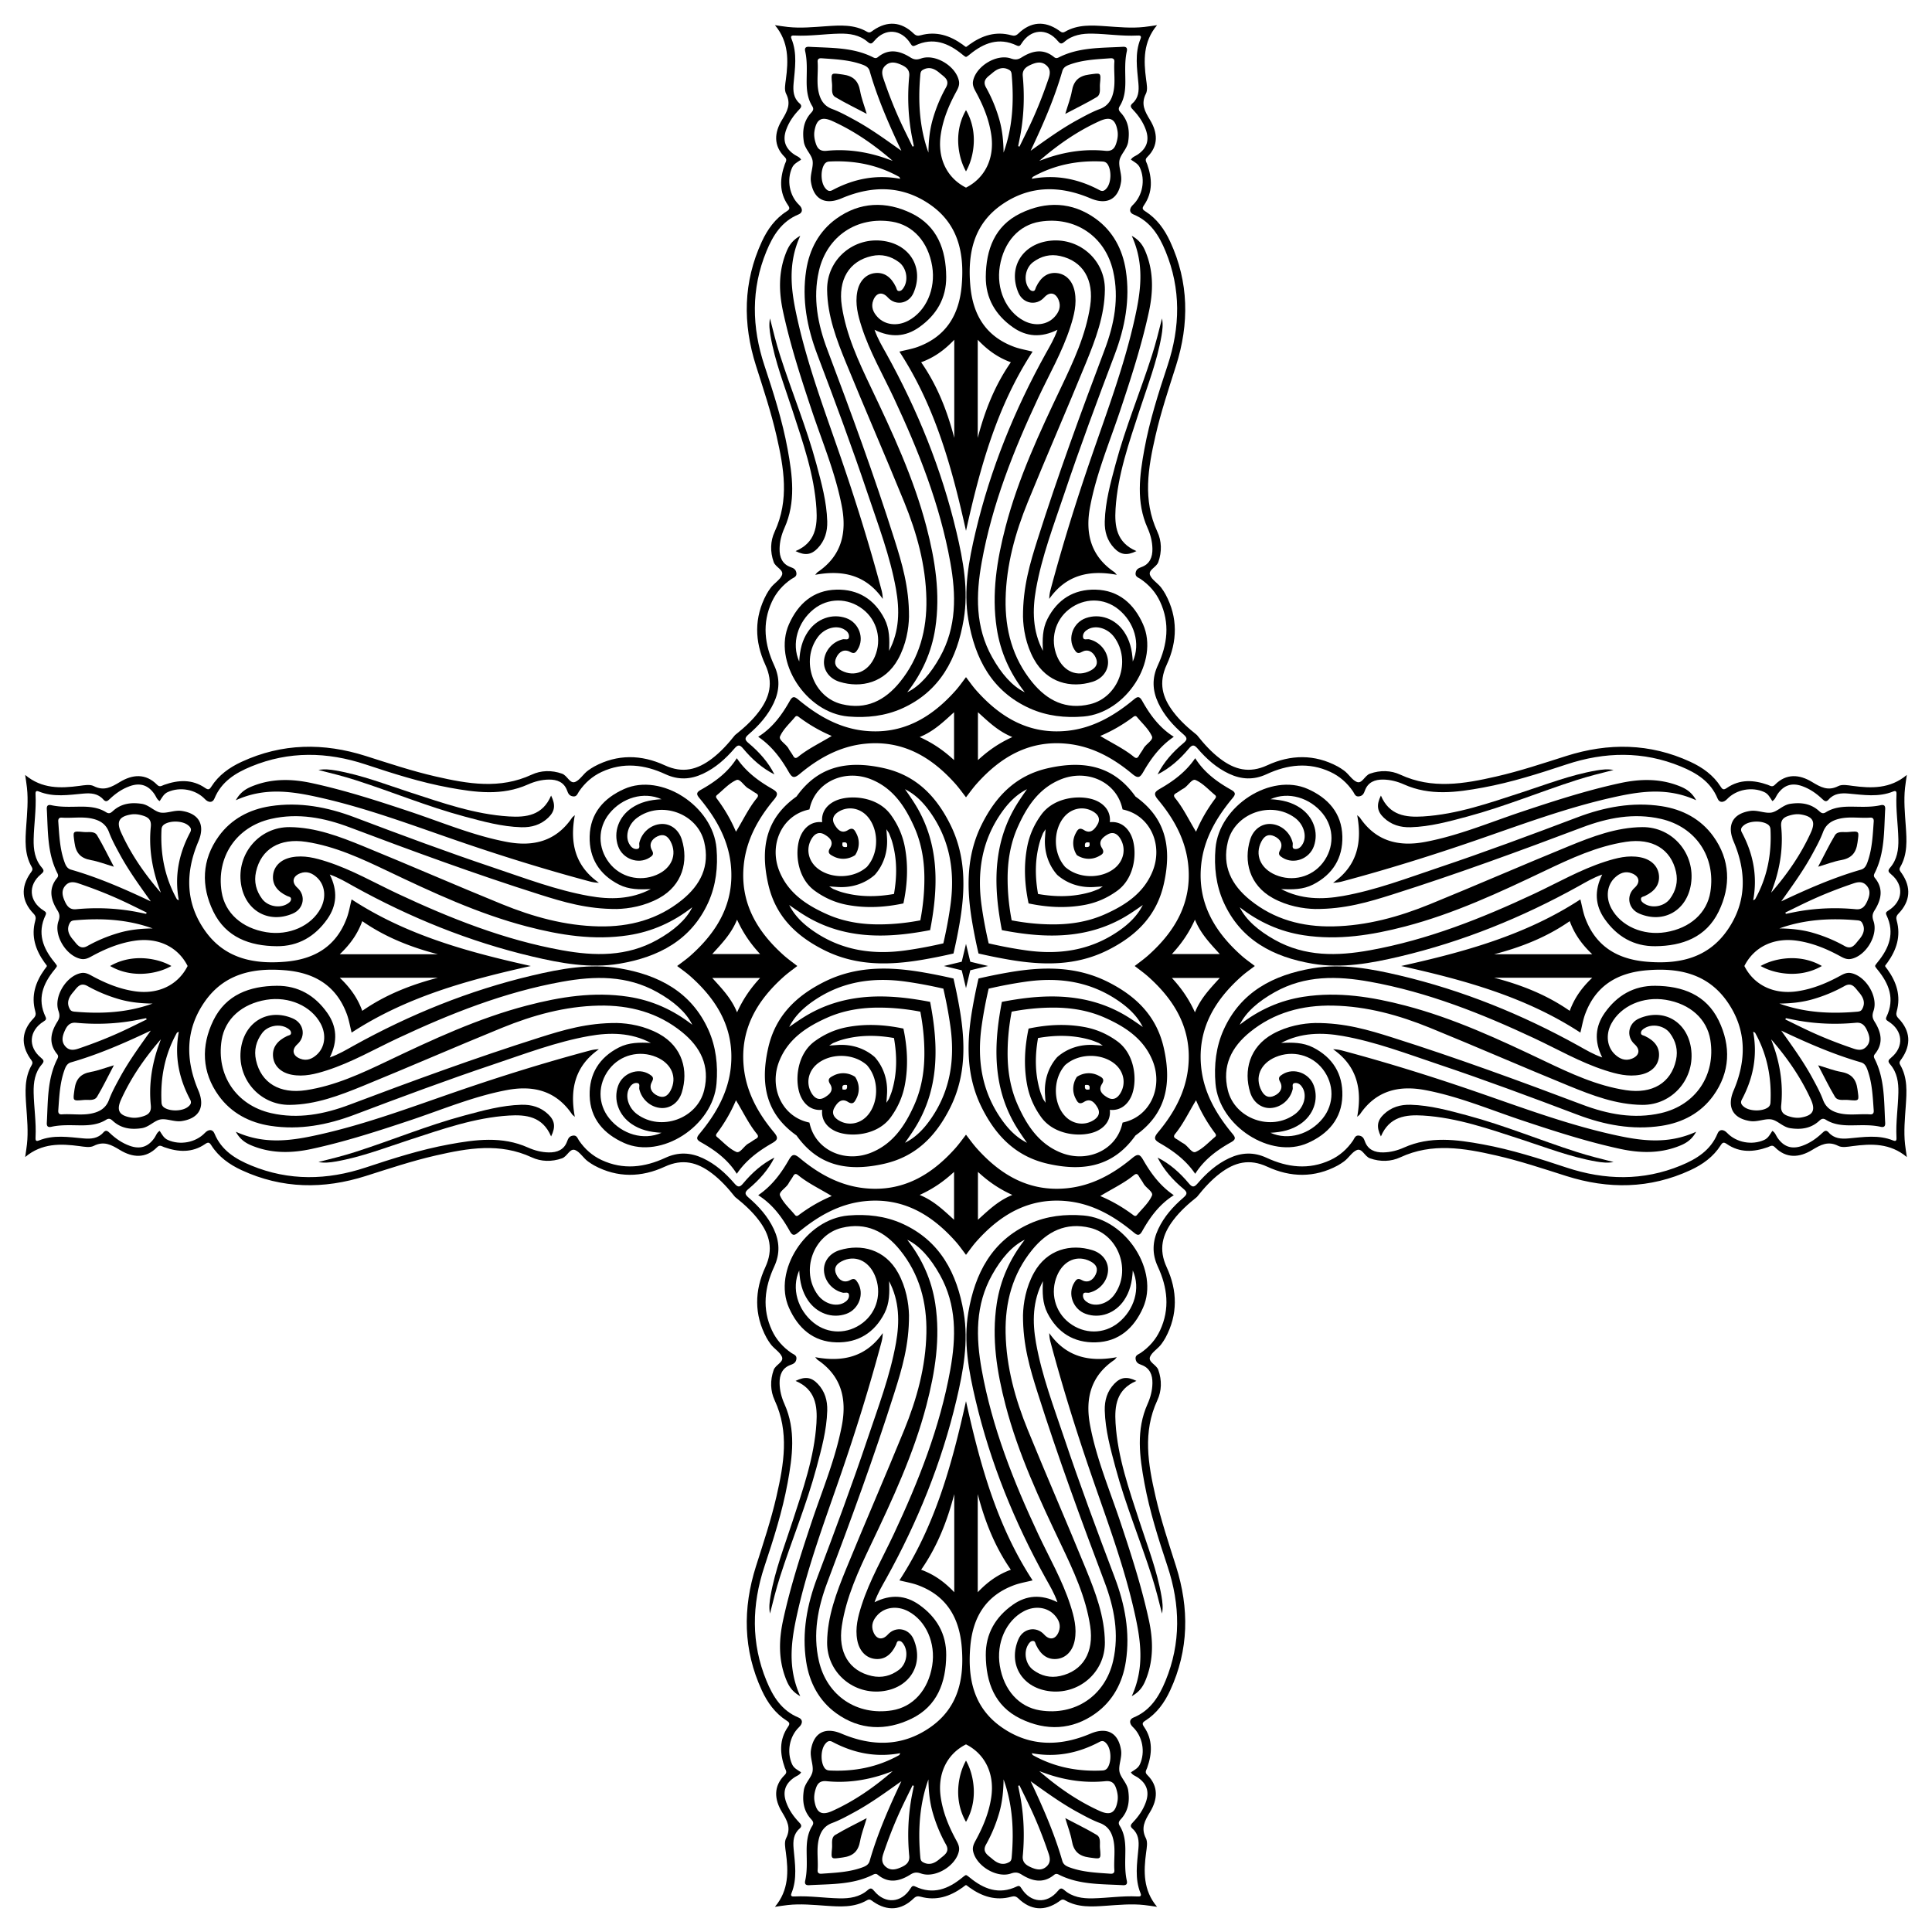
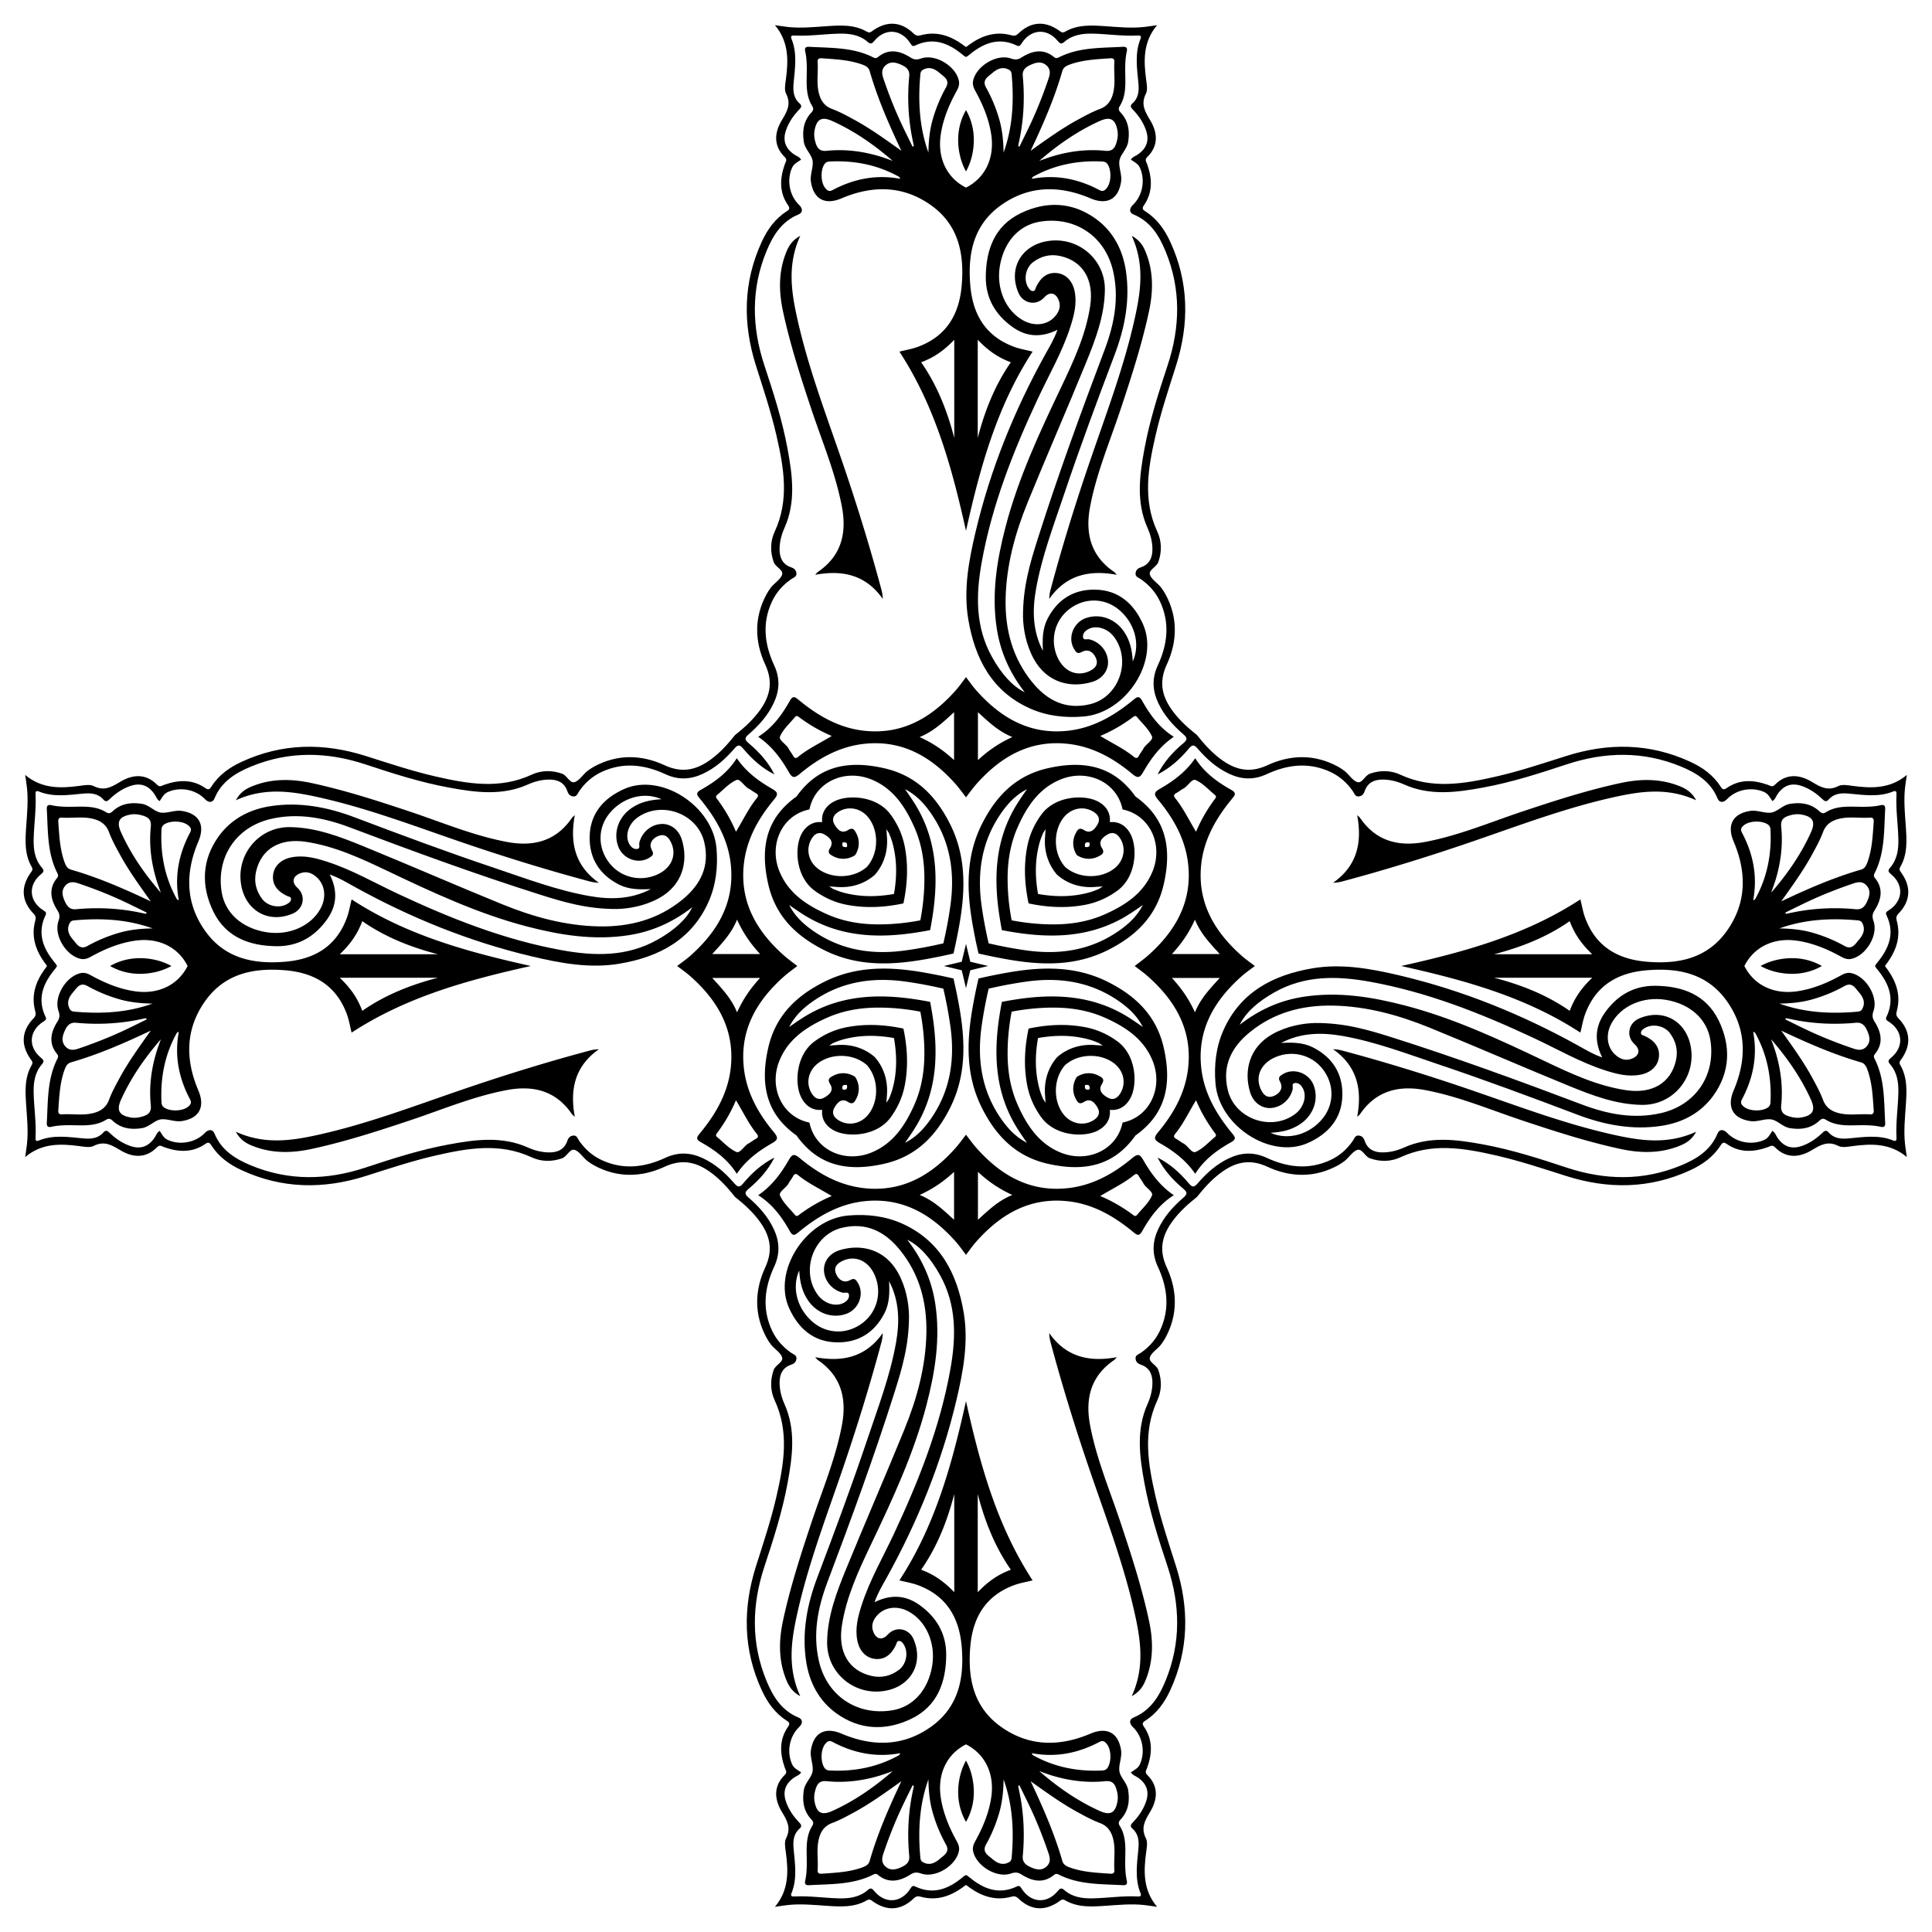
<svg xmlns="http://www.w3.org/2000/svg" viewBox="0 0 1640.264 1640.264">
  <path d="M624.06 624.06c7.556-6.023 14.398-12.186 20.044-19.631 9.378-12.367 12.72-24.763 5.625-40.095-9.098-19.66-9.625-40.1 1.07-59.858.96-1.776 2.12-3.454 3.285-5.108 2.873-4.077 8.022-6.868 9.749-10.953 1.941-4.59-5.362-6.66-6.98-11.243-3.13-8.86-2.843-17.835.838-25.763 12.565-27.065 7.808-54.14 1.586-81.362-4.619-20.207-11.2-39.845-17.459-59.583-11.316-35.685-10.934-70.943 4.977-105.347 4.786-10.349 11.306-19.51 21.154-25.746 2.474-1.566 2.818-2.617 1.061-5.159-7.617-11.02-6.927-22.843-2.683-34.837.727-2.055 2.287-3.698-.03-5.975-9.885-9.717-8.839-20.915-2.43-31.504 4.443-7.341 7.973-13.602 3.515-22.357-1.636-3.212-.715-8.017-.182-11.991 2.175-16.23 2.595-31.996-9.272-46.174 3.646.514 7.282 1.123 10.94 1.523 10.812 1.18 21.578.117 32.367-.624 11.923-.82 23.947-1.68 34.906 4.707 2.393 1.394 3.69-.167 5.338-1.298 11.924-8.19 23.686-7.36 34.2 2.784 2 1.931 3.593 2.128 5.914 1.488 13.238-3.65 24.85.136 35.612 7.842.997.714 1.894 1.592 2.927 2.06 1.033-.468 1.93-1.346 2.928-2.06 10.76-7.706 22.373-11.492 35.611-7.842 2.321.64 3.913.443 5.915-1.488 10.514-10.143 22.275-10.974 34.2-2.784 1.647 1.131 2.944 2.692 5.337 1.298 10.959-6.388 22.984-5.526 34.907-4.707 10.788.74 21.554 1.804 32.365.624 3.66-.4 7.295-1.01 10.941-1.523-11.867 14.178-11.447 29.945-9.271 46.174.532 3.974 1.453 8.779-.182 11.99-4.459 8.756-.93 15.017 3.514 22.358 6.409 10.589 7.455 21.787-2.43 31.504-2.317 2.277-.757 3.92-.03 5.975 4.245 11.994 4.934 23.817-2.683 34.837-1.757 2.542-1.412 3.593 1.06 5.16 9.85 6.236 16.37 15.396 21.156 25.745 15.91 34.404 16.292 69.662 4.976 105.347-6.259 19.738-12.84 39.376-17.459 59.583-6.222 27.222-10.979 54.297 1.586 81.362 3.681 7.928 3.968 16.902.839 25.763-1.618 4.582-8.922 6.653-6.98 11.243 1.727 4.085 6.875 6.876 9.748 10.953 1.166 1.654 2.325 3.332 3.286 5.108 10.694 19.757 10.167 40.197 1.07 59.858-7.096 15.332-3.754 27.728 5.625 40.095 5.646 7.445 12.487 13.607 20.043 19.63 6.024 7.557 12.186 14.399 19.631 20.045 12.368 9.378 24.763 12.72 40.095 5.625 19.661-9.098 40.101-9.625 59.858 1.07 1.776.96 3.454 2.12 5.109 3.285 4.076 2.873 6.868 8.022 10.952 9.749 4.59 1.941 6.661-5.362 11.243-6.98 8.861-3.13 17.835-2.843 25.763.838 27.065 12.565 54.14 7.808 81.362 1.586 20.208-4.619 39.845-11.2 59.583-17.459 35.685-11.316 70.944-10.934 105.348 4.977 10.348 4.786 19.508 11.306 25.745 21.154 1.566 2.474 2.618 2.818 5.159 1.061 11.02-7.617 22.843-6.927 34.838-2.683 2.054.727 3.697 2.287 5.975-.03 9.717-9.885 20.914-8.839 31.503-2.43 7.342 4.443 13.602 7.973 22.358 3.515 3.212-1.636 8.017-.715 11.99-.182 16.23 2.175 31.997 2.595 46.175-9.272-.514 3.646-1.124 7.282-1.523 10.94-1.18 10.812-.117 21.578.624 32.367.819 11.923 1.68 23.947-4.707 34.906-1.395 2.393.166 3.69 1.298 5.338 8.19 11.924 7.359 23.686-2.784 34.2-1.932 2-2.129 3.593-1.489 5.914 3.65 13.238-.136 24.85-7.841 35.612-.714.997-1.593 1.894-2.06 2.927.467 1.033 1.346 1.93 2.06 2.928 7.705 10.76 11.492 22.373 7.841 35.611-.64 2.321-.443 3.913 1.489 5.915 10.143 10.514 10.974 22.275 2.784 34.2-1.132 1.647-2.693 2.944-1.298 5.337 6.387 10.959 5.526 22.984 4.707 34.907-.741 10.788-1.804 21.554-.624 32.365.4 3.66 1.009 7.295 1.523 10.941-14.178-11.867-29.945-11.447-46.174-9.271-3.974.532-8.78 1.453-11.991-.182-8.756-4.459-15.016-.93-22.358 3.514-10.589 6.409-21.786 7.455-31.503-2.43-2.277-2.317-3.92-.757-5.975-.03-11.995 4.245-23.818 4.934-34.838-2.683-2.541-1.757-3.593-1.412-5.159 1.06-6.237 9.85-15.397 16.37-25.745 21.156-34.404 15.91-69.663 16.292-105.348 4.976-19.737-6.259-39.375-12.84-59.583-17.459-27.222-6.222-54.297-10.979-81.362 1.586-7.928 3.681-16.902 3.968-25.763.839-4.582-1.618-6.652-8.922-11.243-6.98-4.084 1.727-6.876 6.875-10.952 9.748-1.655 1.166-3.333 2.325-5.109 3.286-19.757 10.694-40.197 10.167-59.858 1.07-15.332-7.096-27.727-3.754-40.095 5.625-7.445 5.646-13.607 12.487-19.63 20.043-7.557 6.024-14.398 12.186-20.044 19.631-9.38 12.368-12.72 24.763-5.626 40.095 9.098 19.661 9.625 40.101-1.069 59.858-.961 1.776-2.12 3.454-3.286 5.109-2.873 4.076-8.021 6.868-9.748 10.952-1.942 4.59 5.362 6.661 6.98 11.243 3.13 8.861 2.842 17.835-.839 25.763-12.565 27.065-7.808 54.14-1.586 81.362 4.619 20.208 11.2 39.845 17.459 59.583 11.316 35.685 10.934 70.944-4.976 105.348-4.786 10.348-11.306 19.508-21.155 25.745-2.473 1.566-2.818 2.618-1.061 5.159 7.617 11.02 6.928 22.843 2.684 34.838-.728 2.054-2.288 3.697.029 5.975 9.885 9.717 8.839 20.914 2.43 31.503-4.443 7.342-7.973 13.602-3.514 22.358 1.635 3.212.714 8.017.182 11.99-2.176 16.23-2.596 31.997 9.271 46.175-3.646-.514-7.282-1.124-10.94-1.523-10.812-1.18-21.578-.117-32.366.624-11.923.819-23.948 1.68-34.907-4.707-2.393-1.395-3.69.166-5.338 1.298-11.924 8.19-23.685 7.359-34.199-2.784-2.002-1.932-3.594-2.129-5.915-1.489-13.238 3.65-24.85-.136-35.612-7.841-.996-.714-1.894-1.593-2.927-2.06-1.033.467-1.93 1.346-2.927 2.06-10.761 7.705-22.374 11.492-35.612 7.841-2.32-.64-3.913-.443-5.915 1.489-10.513 10.143-22.275 10.974-34.199 2.784-1.648-1.132-2.945-2.693-5.338-1.298-10.958 6.387-22.983 5.526-34.906 4.707-10.789-.741-21.555-1.804-32.366-.624-3.659.4-7.295 1.009-10.941 1.523 11.868-14.178 11.447-29.945 9.272-46.174-.533-3.974-1.454-8.78.182-11.991 4.458-8.756.929-15.016-3.515-22.358-6.409-10.589-7.455-21.786 2.43-31.503 2.317-2.277.757-3.92.03-5.975-4.244-11.995-4.934-23.818 2.683-34.838 1.757-2.541 1.412-3.593-1.06-5.159-9.85-6.237-16.37-15.397-21.155-25.745-15.91-34.404-16.293-69.663-4.977-105.348 6.26-19.737 12.84-39.375 17.46-59.583 6.221-27.222 10.978-54.297-1.587-81.362-3.68-7.928-3.968-16.902-.838-25.763 1.618-4.582 8.921-6.652 6.98-11.243-1.728-4.084-6.876-6.876-9.749-10.952-1.165-1.655-2.325-3.333-3.286-5.109-10.694-19.757-10.167-40.197-1.069-59.858 7.095-15.332 3.753-27.727-5.625-40.095-5.646-7.445-12.488-13.607-20.044-19.63-6.023-7.557-12.186-14.398-19.631-20.044-12.367-9.38-24.763-12.72-40.095-5.626-19.66 9.098-40.1 9.625-59.858-1.069-1.776-.961-3.454-2.12-5.108-3.286-4.077-2.873-6.868-8.021-10.953-9.748-4.59-1.942-6.66 5.362-11.243 6.98-8.86 3.13-17.835 2.842-25.763-.839-27.065-12.565-54.14-7.808-81.362-1.586-20.207 4.619-39.845 11.2-59.583 17.459-35.685 11.316-70.943 10.934-105.347-4.976-10.349-4.786-19.51-11.306-25.746-21.155-1.566-2.473-2.617-2.818-5.159-1.061-11.02 7.617-22.843 6.928-34.837 2.684-2.055-.728-3.698-2.288-5.975.029-9.717 9.885-20.915 8.839-31.504 2.43-7.341-4.443-13.602-7.973-22.357-3.514-3.212 1.635-8.017.714-11.991.182-16.23-2.176-31.996-2.596-46.174 9.271.514-3.646 1.123-7.282 1.523-10.94 1.18-10.812.117-21.578-.624-32.366-.82-11.923-1.68-23.948 4.707-34.907 1.394-2.393-.167-3.69-1.298-5.338-8.19-11.924-7.36-23.685 2.784-34.199 1.931-2.002 2.128-3.594 1.488-5.915-3.65-13.238.136-24.85 7.842-35.612.714-.996 1.592-1.894 2.06-2.927-.468-1.033-1.346-1.93-2.06-2.927-7.706-10.761-11.492-22.374-7.842-35.612.64-2.32.443-3.913-1.488-5.915-10.143-10.513-10.974-22.275-2.784-34.199 1.131-1.648 2.692-2.945 1.298-5.338-6.388-10.958-5.526-22.983-4.707-34.906.74-10.789 1.804-21.555.624-32.366-.4-3.659-1.01-7.295-1.523-10.941 14.178 11.868 29.945 11.447 46.174 9.272 3.974-.533 8.779-1.454 11.99.182 8.756 4.458 15.017.929 22.358-3.515 10.589-6.409 21.787-7.455 31.504 2.43 2.277 2.317 3.92.757 5.975.03 11.994-4.244 23.817-4.934 34.837 2.683 2.542 1.757 3.593 1.412 5.16-1.06 6.236-9.85 15.396-16.37 25.745-21.155 34.404-15.91 69.662-16.293 105.347-4.977 19.738 6.26 39.376 12.84 59.583 17.46 27.222 6.221 54.297 10.978 81.362-1.587 7.928-3.68 16.902-3.968 25.763-.838 4.582 1.618 6.653 8.921 11.243 6.98 4.085-1.728 6.876-6.876 10.953-9.749 1.654-1.165 3.332-2.325 5.108-3.286 19.757-10.694 40.197-10.167 59.858-1.069 15.332 7.095 27.728 3.753 40.095-5.625 7.445-5.646 13.607-12.488 19.63-20.044zM820.132 48.364c-1.082-.417-2.08-1.25-3.172-2.146-11.91-9.767-24.748-14.79-39.87-7.614-2.174 1.03-2.903.237-4.083-1.645-7.737-12.338-21.466-13.412-30.678-2.302-2.026 2.442-3.09 3.142-5.683.895-6.895-5.978-15.312-7.178-24.064-6.995-12.605.263-25.136 2.257-37.78 1.617-1.9-.097-4.03-.164-2.847 2.735 5.094 12.483 2.923 25.261 1.791 38.03-.549 6.195-.124 12.285 5.04 16.78 2.518 2.192 1.264 3.68-.458 5.488-4.702 4.937-8.554 10.48-10.863 16.938-3.201 8.954-.865 15.796 6.955 21.113 1.898 1.291 4.39 1.915 5.726 4.304-3.158 2.09-6.158 3.494-7.687 6.884-4.688 10.394-2.28 23.66 6.005 31.55 3.065 2.918 3.352 6.47-.542 8.07-14.392 5.914-21.71 17.926-27.183 31.197-13.214 32.04-12.527 64.498-1.732 97.073 7.72 23.298 15.21 46.686 19.652 70.873 4.132 22.493 7.19 45.039-2.666 67.054-2.498 5.579-4.04 11.5-4.135 17.65-.11 7.063 2.19 12.995 9.386 15.569 2.584.924 4.358 1.885 4.864 4.772.608 3.47-2.272 4.01-4.173 5.31-7.231 4.947-12.875 11.29-16.564 19.214-8.539 18.344-6.265 36.505 1.932 54.163 5.06 10.902 4.56 21.325-.385 31.868-4.975 10.607-12.634 19.162-21.39 26.689-3.552 3.052-3.357 4.614.134 7.531 8.899 7.435 16.564 16.02 21.818 26.451-10.431-5.254-19.016-12.919-26.45-21.818-2.918-3.49-4.48-3.686-7.533-.135-7.527 8.757-16.08 16.416-26.688 21.39-10.543 4.945-20.966 5.447-31.868.386-17.658-8.197-35.819-10.47-54.163-1.932-7.924 3.69-14.267 9.333-19.214 16.564-1.3 1.9-1.84 4.781-5.31 4.173-2.887-.506-3.848-2.28-4.772-4.863-2.574-7.197-8.506-9.497-15.57-9.387-6.149.095-12.07 1.637-17.649 4.135-22.015 9.856-44.561 6.798-67.054 2.666-24.187-4.443-47.575-11.931-70.873-19.652-32.575-10.795-65.034-11.482-97.073 1.732-13.27 5.473-25.283 12.79-31.197 27.183-1.6 3.894-5.152 3.607-8.07.542-7.89-8.286-21.156-10.693-31.55-6.005-3.39 1.53-4.794 4.53-6.884 7.687-2.389-1.337-3.013-3.827-4.304-5.726-5.317-7.82-12.16-10.156-21.113-6.955-6.459 2.31-12.001 6.16-16.938 10.863-1.808 1.722-3.296 2.976-5.488.458-4.496-5.164-10.585-5.589-16.78-5.04-12.769 1.132-25.547 3.303-38.03-1.79-2.899-1.184-2.832.947-2.735 2.845.64 12.645-1.354 25.176-1.617 37.78-.183 8.753 1.017 17.17 6.995 24.065 2.247 2.593 1.547 3.657-.895 5.683-11.11 9.212-10.036 22.941 2.302 30.678 1.882 1.18 2.676 1.909 1.645 4.082-7.176 15.123-2.153 27.961 7.614 39.871.896 1.093 1.73 2.09 2.146 3.172-.417 1.082-1.25 2.08-2.146 3.171-9.767 11.91-14.79 24.75-7.614 39.871 1.03 2.174.237 2.903-1.645 4.083-12.338 7.737-13.412 21.466-2.302 30.678 2.442 2.026 3.142 3.09.895 5.683-5.978 6.895-7.178 15.312-6.995 24.064.263 12.605 2.257 25.136 1.617 37.78-.097 1.9-.164 4.03 2.735 2.847 12.483-5.094 25.261-2.924 38.03-1.791 6.195.549 12.284.124 16.78-5.04 2.192-2.519 3.68-1.265 5.488.458 4.937 4.702 10.48 8.553 16.938 10.863 8.954 3.201 15.796.865 21.113-6.955 1.291-1.899 1.915-4.39 4.304-5.726 2.09 3.158 3.494 6.158 6.884 7.687 10.394 4.688 23.66 2.28 31.55-6.005 2.918-3.066 6.47-3.352 8.07.542 5.914 14.392 17.926 21.71 31.197 27.183 32.04 13.213 64.498 12.527 97.073 1.732 23.298-7.72 46.686-15.21 70.873-19.653 22.493-4.131 45.039-7.19 67.054 2.667 5.579 2.498 11.5 4.04 17.65 4.135 7.063.11 12.995-2.19 15.569-9.387.924-2.583 1.885-4.357 4.772-4.863 3.47-.608 4.01 2.272 5.31 4.173 4.947 7.231 11.29 12.875 19.214 16.563 18.344 8.54 36.505 6.266 54.163-1.931 10.902-5.06 21.325-4.56 31.868.385 10.607 4.975 19.161 12.634 26.688 21.39 3.053 3.552 4.615 3.357 7.532-.134 7.435-8.9 16.02-16.565 26.451-21.818-5.254 10.43-12.919 19.016-21.818 26.45-3.49 2.917-3.686 4.48-.135 7.532 8.757 7.527 16.416 16.081 21.39 26.689 4.945 10.543 5.447 20.965.386 31.867-8.197 17.659-10.47 35.82-1.932 54.164 3.69 7.924 9.333 14.267 16.564 19.214 1.9 1.3 4.781 1.84 4.173 5.31-.506 2.886-2.28 3.848-4.864 4.772-7.196 2.574-9.496 8.506-9.386 15.569.095 6.15 1.637 12.071 4.135 17.65 9.856 22.015 6.798 44.56 2.666 67.054-4.443 24.186-11.932 47.575-19.652 70.873-10.795 32.574-11.482 65.033 1.732 97.072 5.473 13.271 12.79 25.284 27.183 31.197 3.894 1.6 3.607 5.152.542 8.071-8.286 7.889-10.693 21.155-6.005 31.55 1.53 3.39 4.53 4.794 7.687 6.884-1.337 2.388-3.827 3.012-5.726 4.304-7.82 5.317-10.156 12.159-6.955 21.112 2.31 6.46 6.16 12.002 10.863 16.938 1.722 1.808 2.976 3.296.458 5.488-5.164 4.496-5.589 10.586-5.04 16.78 1.132 12.77 3.303 25.548-1.79 38.031-1.184 2.898.947 2.831 2.845 2.735 12.645-.64 25.176 1.354 37.78 1.617 8.753.183 17.17-1.017 24.065-6.995 2.593-2.248 3.657-1.548 5.683.895 9.212 11.11 22.941 10.036 30.678-2.302 1.18-1.883 1.909-2.676 4.082-1.645 15.123 7.175 27.961 2.153 39.871-7.614 1.093-.896 2.09-1.73 3.172-2.146 1.082.417 2.08 1.25 3.171 2.146 11.91 9.767 24.75 14.79 39.871 7.614 2.174-1.031 2.903-.238 4.083 1.645 7.737 12.338 21.466 13.411 30.678 2.302 2.026-2.443 3.09-3.143 5.683-.895 6.895 5.978 15.312 7.178 24.064 6.995 12.605-.263 25.136-2.258 37.78-1.617 1.9.096 4.03.163 2.847-2.735-5.094-12.483-2.924-25.261-1.791-38.03.549-6.195.124-12.285-5.04-16.78-2.519-2.193-1.265-3.68.458-5.489 4.702-4.936 8.553-10.478 10.863-16.938 3.201-8.953.865-15.795-6.955-21.112-1.899-1.292-4.39-1.915-5.726-4.304 3.158-2.09 6.158-3.494 7.687-6.885 4.688-10.394 2.28-23.66-6.005-31.549-3.066-2.919-3.352-6.47.542-8.07 14.392-5.914 21.71-17.927 27.183-31.198 13.213-32.039 12.527-64.498 1.732-97.072-7.72-23.298-15.21-46.686-19.653-70.873-4.131-22.493-7.19-45.04 2.667-67.054 2.498-5.579 4.04-11.5 4.135-17.65.11-7.063-2.19-12.995-9.387-15.57-2.583-.923-4.357-1.885-4.863-4.77-.608-3.471 2.272-4.011 4.173-5.311 7.231-4.947 12.875-11.29 16.563-19.214 8.54-18.344 6.266-36.505-1.931-54.164-5.06-10.902-4.56-21.324.385-31.867 4.975-10.608 12.634-19.162 21.39-26.689 3.552-3.052 3.357-4.615-.134-7.531-8.9-7.435-16.565-16.02-21.818-26.451 10.43 5.253 19.016 12.919 26.45 21.818 2.917 3.49 4.48 3.686 7.532.134 7.527-8.756 16.081-16.415 26.689-21.39 10.543-4.945 20.965-5.446 31.867-.385 17.659 8.197 35.82 10.47 54.164 1.931 7.924-3.688 14.267-9.332 19.214-16.563 1.3-1.9 1.84-4.781 5.31-4.173 2.886.506 3.848 2.28 4.772 4.863 2.574 7.197 8.506 9.497 15.569 9.387 6.15-.096 12.071-1.637 17.65-4.135 22.015-9.856 44.56-6.798 67.054-2.667 24.186 4.443 47.575 11.932 70.873 19.653 32.574 10.795 65.033 11.481 97.072-1.732 13.271-5.473 25.284-12.79 31.197-27.183 1.6-3.894 5.152-3.608 8.071-.542 7.889 8.286 21.155 10.693 31.55 6.005 3.39-1.53 4.794-4.53 6.884-7.687 2.388 1.336 3.012 3.827 4.304 5.726 5.317 7.82 12.159 10.156 21.112 6.955 6.46-2.31 12.002-6.16 16.938-10.863 1.808-1.723 3.296-2.977 5.488-.458 4.496 5.164 10.586 5.589 16.78 5.04 12.77-1.133 25.548-3.303 38.031 1.79 2.898 1.184 2.831-.947 2.735-2.845-.64-12.645 1.354-25.176 1.617-37.78.183-8.753-1.017-17.17-6.995-24.066-2.248-2.592-1.548-3.656.895-5.682 11.11-9.212 10.036-22.941-2.302-30.678-1.883-1.18-2.676-1.909-1.645-4.083 7.175-15.122 2.153-27.96-7.614-39.87-.896-1.093-1.73-2.09-2.146-3.172.417-1.082 1.25-2.08 2.146-3.172 9.767-11.91 14.79-24.748 7.614-39.87-1.031-2.174-.238-2.903 1.645-4.083 12.338-7.737 13.411-21.466 2.302-30.678-2.443-2.026-3.143-3.09-.895-5.683 5.978-6.895 7.178-15.312 6.995-24.064-.263-12.605-2.258-25.136-1.617-37.78.096-1.9.163-4.03-2.735-2.847-12.483 5.094-25.261 2.923-38.03 1.791-6.195-.549-12.285-.124-16.78 5.04-2.193 2.518-3.68 1.264-5.489-.458-4.936-4.702-10.478-8.554-16.938-10.863-8.953-3.201-15.795-.865-21.112 6.955-1.292 1.898-1.915 4.39-4.304 5.726-2.09-3.158-3.494-6.158-6.885-7.687-10.394-4.688-23.66-2.28-31.549 6.005-2.919 3.065-6.47 3.352-8.07-.542-5.914-14.392-17.927-21.71-31.198-27.183-32.039-13.214-64.498-12.527-97.072-1.732-23.298 7.72-46.686 15.21-70.873 19.652-22.493 4.132-45.04 7.19-67.054-2.666-5.579-2.498-11.5-4.04-17.65-4.135-7.063-.11-12.995 2.19-15.57 9.386-.923 2.584-1.885 4.358-4.77 4.864-3.471.608-4.011-2.272-5.311-4.173-4.947-7.231-11.29-12.875-19.214-16.564-18.344-8.539-36.505-6.265-54.164 1.932-10.902 5.06-21.324 4.56-31.867-.385-10.608-4.975-19.162-12.634-26.689-21.39-3.052-3.552-4.615-3.357-7.531.134-7.435 8.899-16.02 16.564-26.451 21.818 5.253-10.431 12.919-19.016 21.818-26.45 3.49-2.918 3.686-4.48.134-7.533-8.756-7.527-16.415-16.08-21.39-26.688-4.945-10.543-5.446-20.966-.385-31.868 8.197-17.658 10.47-35.819 1.931-54.163-3.688-7.924-9.332-14.267-16.563-19.214-1.9-1.3-4.781-1.84-4.173-5.31.506-2.887 2.28-3.848 4.863-4.772 7.197-2.574 9.497-8.506 9.387-15.57-.096-6.149-1.637-12.07-4.135-17.649-9.856-22.015-6.798-44.561-2.667-67.054 4.443-24.187 11.932-47.575 19.653-70.873 10.795-32.575 11.481-65.034-1.732-97.073-5.473-13.27-12.79-25.283-27.183-31.197-3.894-1.6-3.608-5.152-.542-8.07 8.286-7.89 10.693-21.156 6.005-31.55-1.53-3.39-4.53-4.794-7.687-6.884 1.336-2.389 3.827-3.013 5.726-4.304 7.82-5.317 10.156-12.16 6.955-21.113-2.31-6.459-6.16-12.001-10.863-16.938-1.723-1.808-2.977-3.296-.458-5.488 5.164-4.496 5.589-10.585 5.04-16.78-1.133-12.769-3.303-25.547 1.79-38.03 1.184-2.899-.947-2.832-2.845-2.735-12.645.64-25.176-1.354-37.78-1.617-8.753-.183-17.17 1.017-24.066 6.995-2.592 2.247-3.656 1.547-5.682-.895-9.212-11.11-22.941-10.036-30.678 2.302-1.18 1.882-1.909 2.676-4.083 1.645-15.122-7.176-27.96-2.153-39.87 7.614-1.093.896-2.09 1.73-3.172 2.146z" />
  <path d="M816.5 816.5a3330.92 3330.92 0 003.629-15.14c0 6.257-.02 12.515.003 18.772-6.257-.023-12.515-.003-18.772-.003a3327.721 3327.721 0 0015.14-3.63zm7.264 0a3330.964 3330.964 0 0015.14 3.629c-6.257 0-12.515-.02-18.772.003.023-6.257.003-12.515.003-18.772a3354.594 3354.594 0 003.63 15.14zm0 7.264a3330.964 3330.964 0 00-3.629 15.14c0-6.257.02-12.515-.003-18.772 6.257.023 12.515.003 18.772.003a3357.89 3357.89 0 00-15.14 3.63zm-7.264 0a3330.92 3330.92 0 00-15.14-3.629c6.257 0 12.515.02 18.772-.003-.023 6.257-.003 12.515-.003 18.772a3330.964 3330.964 0 00-3.63-15.14zM1189.594 820.132c53.257-11.846 105.49-26.058 152.145-56.544 1.378 5.446 2.227 10.716 4.039 15.63 8.905 24.158 27.31 35.139 52.134 37.263 27.381 2.344 52.035-2.837 68.688-26.863 16.457-23.743 16.224-49.385 5.244-75.221-5.853-13.772-.89-23.602 14.002-25.909 6.161-.954 12.367 2.185 17.844 1.413 5.373-.756 9.889-6.491 16.182-7.454 9.126-1.395 17.556-.281 24.592 6.174 1.896 1.74 3.277 2.486 5.758.94 6.548-4.083 13.947-4.775 21.465-4.724 8.323.056 16.68.614 24.901-1.211 3.053-.678 4.101.455 3.932 3.417-1.05 18.37-.267 37.042-8.9 54.15-.799 1.584-1.037 2.703.192 4.207 7.52 9.2 5.33 18.562-.287 27.49-2.046 3.253-2.134 5.57-.9 9.133 4.173 12.058-6.536 29.59-19.077 32.093-3.386.676-6.13-.613-8.942-2.154-11.517-6.312-23.504-11.307-36.623-13.262-20.208-3.012-36.914 5.36-45.009 21.432 8.095 16.073 24.8 24.444 45.01 21.432 13.118-1.955 25.105-6.95 36.622-13.262 2.811-1.54 5.556-2.83 8.942-2.154 12.54 2.503 23.25 20.035 19.076 32.093-1.233 3.563-1.145 5.88.9 9.133 5.617 8.929 7.808 18.29.288 27.49-1.23 1.504-.991 2.624-.192 4.208 8.633 17.107 7.85 35.78 8.9 54.15.17 2.961-.88 4.094-3.932 3.417-8.22-1.826-16.578-1.268-24.9-1.212-7.519.051-14.918-.64-21.466-4.723-2.48-1.547-3.862-.8-5.758.94-7.036 6.454-15.466 7.569-24.592 6.173-6.293-.962-10.809-6.697-16.182-7.454-5.477-.772-11.683 2.367-17.844 1.413-14.892-2.307-19.855-12.137-14.002-25.909 10.98-25.836 11.214-51.478-5.244-75.221-16.653-24.026-41.307-29.207-68.688-26.863-24.824 2.124-43.23 13.105-52.134 37.263-1.812 4.914-2.66 10.184-4.04 15.63-46.654-30.486-98.887-44.698-152.144-56.544zm-369.462 369.462c11.846 53.257 26.058 105.49 56.544 152.145-5.446 1.378-10.716 2.227-15.63 4.039-24.158 8.905-35.139 27.31-37.263 52.134-2.344 27.381 2.837 52.035 26.863 68.688 23.743 16.457 49.385 16.224 75.221 5.244 13.772-5.853 23.602-.89 25.909 14.002.954 6.161-2.185 12.367-1.413 17.844.757 5.373 6.492 9.889 7.454 16.182 1.396 9.126.281 17.556-6.174 24.592-1.74 1.896-2.486 3.277-.94 5.758 4.084 6.548 4.775 13.947 4.724 21.465-.056 8.323-.614 16.68 1.212 24.901.677 3.053-.456 4.101-3.418 3.932-18.37-1.05-37.042-.267-54.15-8.9-1.583-.799-2.703-1.037-4.207.192-9.2 7.52-18.561 5.33-27.49-.287-3.252-2.046-5.57-2.134-9.133-.9-12.058 4.173-29.59-6.536-32.093-19.077-.676-3.386.613-6.13 2.154-8.942 6.312-11.517 11.307-23.504 13.262-36.623 3.012-20.208-5.36-36.914-21.432-45.009-16.073 8.095-24.444 24.8-21.432 45.01 1.955 13.118 6.95 25.105 13.262 36.622 1.54 2.811 2.83 5.556 2.154 8.942-2.503 12.54-20.035 23.25-32.093 19.076-3.563-1.233-5.88-1.145-9.133.9-8.928 5.617-18.29 7.808-27.49.288-1.504-1.23-2.623-.991-4.207-.192-17.108 8.633-35.78 7.85-54.15 8.9-2.962.17-4.095-.88-3.417-3.932 1.825-8.22 1.267-16.578 1.211-24.9-.05-7.519.64-14.918 4.723-21.466 1.547-2.48.8-3.862-.94-5.758-6.454-7.036-7.568-15.466-6.173-24.592.962-6.293 6.697-10.809 7.454-16.182.772-5.477-2.367-11.683-1.413-17.844 2.307-14.892 12.137-19.855 25.909-14.002 25.836 10.98 51.478 11.214 75.221-5.244 24.026-16.653 29.207-41.307 26.863-68.688-2.124-24.824-13.105-43.23-37.263-52.134-4.914-1.812-10.184-2.66-15.63-4.04 30.486-46.654 44.698-98.887 56.544-152.144zM450.67 820.132c-53.257 11.846-105.49 26.058-152.145 56.544-1.379-5.446-2.227-10.716-4.039-15.63-8.905-24.158-27.31-35.139-52.134-37.263-27.381-2.344-52.035 2.837-68.688 26.863-16.458 23.743-16.225 49.385-5.244 75.221 5.852 13.772.89 23.602-14.003 25.909-6.16.954-12.366-2.185-17.843-1.413-5.373.757-9.889 6.492-16.182 7.454-9.126 1.396-17.556.281-24.592-6.174-1.896-1.74-3.277-2.486-5.758-.94-6.548 4.084-13.947 4.775-21.465 4.724-8.323-.056-16.68-.614-24.9 1.212-3.054.677-4.102-.456-3.933-3.418 1.051-18.37.267-37.042 8.9-54.15.8-1.583 1.038-2.703-.192-4.207-7.52-9.2-5.33-18.561.288-27.49 2.045-3.252 2.133-5.57.9-9.133-4.174-12.058 6.536-29.59 19.076-32.093 3.386-.676 6.131.613 8.942 2.154 11.517 6.312 23.504 11.307 36.623 13.262 20.208 3.012 36.914-5.36 45.009-21.432-8.095-16.073-24.8-24.444-45.009-21.432-13.119 1.955-25.106 6.95-36.623 13.262-2.811 1.54-5.556 2.83-8.942 2.154-12.54-2.503-23.25-20.035-19.076-32.093 1.233-3.563 1.146-5.88-.9-9.133-5.617-8.928-7.808-18.29-.288-27.49 1.23-1.504.991-2.623.192-4.207-8.633-17.108-7.849-35.78-8.9-54.15-.169-2.962.88-4.095 3.932-3.417 8.22 1.825 16.578 1.267 24.901 1.211 7.518-.05 14.917.64 21.465 4.723 2.48 1.547 3.862.8 5.758-.94 7.036-6.454 15.467-7.568 24.592-6.173 6.293.962 10.809 6.697 16.182 7.454 5.477.772 11.683-2.367 17.843-1.413 14.893 2.307 19.855 12.137 14.003 25.909-10.98 25.836-11.214 51.478 5.244 75.221 16.653 24.026 41.307 29.207 68.688 26.863 24.824-2.124 43.23-13.105 52.134-37.263 1.812-4.914 2.66-10.184 4.04-15.63 46.654 30.486 98.887 44.698 152.144 56.544zM820.132 450.67c-11.846-53.257-26.058-105.49-56.544-152.145 5.446-1.379 10.716-2.227 15.63-4.039 24.158-8.905 35.139-27.31 37.263-52.134 2.344-27.381-2.837-52.035-26.863-68.688-23.743-16.458-49.385-16.225-75.221-5.244-13.772 5.852-23.602.89-25.909-14.003-.954-6.16 2.185-12.366 1.413-17.843-.756-5.373-6.491-9.889-7.454-16.182-1.395-9.126-.281-17.556 6.174-24.592 1.74-1.896 2.486-3.277.94-5.758-4.083-6.548-4.775-13.947-4.724-21.465.056-8.323.614-16.68-1.211-24.9-.678-3.054.455-4.102 3.417-3.933 18.37 1.051 37.042.267 54.15 8.9 1.584.8 2.703 1.038 4.207-.192 9.2-7.52 18.562-5.33 27.49.288 3.253 2.045 5.57 2.133 9.133.9 12.058-4.174 29.59 6.536 32.093 19.076.676 3.386-.613 6.131-2.154 8.942-6.312 11.517-11.307 23.504-13.262 36.623-3.012 20.208 5.36 36.914 21.432 45.009 16.073-8.095 24.444-24.8 21.432-45.009-1.955-13.119-6.95-25.106-13.262-36.623-1.54-2.811-2.83-5.556-2.154-8.942 2.503-12.54 20.035-23.25 32.093-19.076 3.563 1.233 5.88 1.146 9.133-.9 8.929-5.617 18.29-7.808 27.49-.288 1.504 1.23 2.624.991 4.208.192 17.107-8.633 35.78-7.849 54.15-8.9 2.961-.169 4.094.88 3.417 3.932-1.826 8.22-1.268 16.578-1.212 24.901.051 7.518-.64 14.917-4.723 21.465-1.547 2.48-.8 3.862.94 5.758 6.454 7.036 7.569 15.467 6.173 24.592-.962 6.293-6.697 10.809-7.454 16.182-.772 5.477 2.367 11.683 1.413 17.843-2.307 14.893-12.137 19.855-25.909 14.003-25.836-10.98-51.478-11.214-75.221 5.244-24.026 16.653-29.207 41.307-26.863 68.688 2.124 24.824 13.105 43.23 37.263 52.134 4.914 1.812 10.184 2.66 15.63 4.04-30.486 46.654-44.698 98.887-56.544 152.144zm674.619 369.462c4.419-2.474 9.316-4.285 14.732-5.407 13.879-2.876 26.858-.64 37.284 5.407-10.426 6.047-23.405 8.283-37.284 5.407-5.416-1.122-10.313-2.933-14.732-5.407zm-674.619 674.619c2.474 4.419 4.285 9.316 5.407 14.732 2.876 13.879.64 26.858-5.407 37.284-6.047-10.426-8.283-23.405-5.407-37.284 1.122-5.416 2.933-10.313 5.407-14.732zM145.513 820.132c-4.419 2.474-9.316 4.285-14.732 5.407-13.879 2.876-26.858.64-37.284-5.407 10.426-6.047 23.405-8.283 37.284-5.407 5.416 1.122 10.313 2.933 14.732 5.407zm674.619-674.619c-2.474-4.419-4.285-9.316-5.407-14.732-2.876-13.879-.64-26.858 5.407-37.284 6.047 10.426 8.283 23.405 5.407 37.284-1.122 5.416-2.933 10.313-5.407 14.732zm-54.868-17.51c-10.475-22.135-20.196-44.308-26.919-67.678-.954-3.315-3.585-4.522-6.305-5.514-11.141-4.065-22.872-4.487-34.526-5.335-2.164-.157-3.52.609-3.349 3.006.621 8.731-1.109 17.566.96 26.219 1.528 6.387 4.606 11.314 11.387 13.84 6.49 2.418 12.645 5.822 18.757 9.143 14.036 7.627 26.91 17.032 39.995 26.32zM128.004 875c-22.136 10.475-44.31 20.196-67.68 26.919-3.314.954-4.52 3.585-5.513 6.305-4.065 11.141-4.488 22.872-5.335 34.526-.157 2.164.609 3.52 3.006 3.349 8.731-.621 17.566 1.109 26.219-.96 6.387-1.528 11.314-4.606 13.84-11.387 2.418-6.489 5.822-12.645 9.143-18.757 7.627-14.036 17.032-26.91 26.32-39.995zM875 1512.26c10.475 22.136 20.196 44.31 26.919 67.68.954 3.314 3.585 4.52 6.305 5.513 11.141 4.065 22.872 4.487 34.526 5.335 2.164.157 3.52-.609 3.349-3.006-.621-8.731 1.109-17.566-.96-26.219-1.528-6.387-4.606-11.314-11.387-13.84-6.489-2.418-12.645-5.822-18.757-9.143-14.036-7.627-26.91-17.032-39.995-26.32zm637.26-746.996c22.136-10.475 44.31-20.196 67.68-26.919 3.314-.954 4.52-3.585 5.513-6.305 4.065-11.141 4.487-22.872 5.335-34.526.157-2.164-.609-3.52-3.006-3.349-8.731.621-17.566-1.109-26.219.96-6.387 1.528-11.314 4.606-13.84 11.387-2.418 6.49-5.822 12.645-9.143 18.757-7.627 14.036-17.032 26.91-26.32 39.995zm-597.265-663.58c6.112-3.32 12.268-6.725 18.757-9.143 6.781-2.526 9.86-7.453 11.387-13.84 2.069-8.653.338-17.488.96-26.22.17-2.396-1.185-3.162-3.35-3.005-11.653.848-23.384 1.27-34.525 5.335-2.72.992-5.352 2.199-6.305 5.514-6.723 23.37-16.444 45.543-26.92 67.679 13.087-9.288 25.96-18.693 39.995-26.32zM101.685 725.27c-3.322-6.113-6.726-12.269-9.144-18.758-2.526-6.781-7.453-9.86-13.84-11.387-8.653-2.069-17.488-.338-26.22-.96-2.396-.17-3.162 1.185-3.005 3.35.848 11.653 1.27 23.384 5.335 34.525.992 2.72 2.199 5.352 5.514 6.305 23.37 6.723 45.543 16.444 67.679 26.92-9.288-13.087-18.693-25.96-26.32-39.995zm623.584 813.31c-6.112 3.32-12.268 6.725-18.757 9.143-6.781 2.526-9.86 7.453-11.387 13.84-2.069 8.653-.338 17.488-.96 26.22-.17 2.396 1.185 3.162 3.35 3.005 11.653-.847 23.384-1.27 34.525-5.335 2.72-.992 5.352-2.199 6.305-5.514 6.723-23.37 16.444-45.543 26.92-67.679-13.087 9.288-25.96 18.693-39.995 26.32zm813.31-623.585c3.322 6.112 6.726 12.268 9.144 18.757 2.526 6.781 7.453 9.86 13.84 11.387 8.653 2.069 17.488.338 26.22.96 2.396.17 3.162-1.185 3.005-3.35-.847-11.653-1.27-23.384-5.335-34.525-.992-2.72-2.199-5.352-5.514-6.305-23.37-6.723-45.543-16.444-67.679-26.92 9.288 13.087 18.693 25.96 26.32 39.995zM810.167 371.772v-83.314c-8.883 9.33-17.533 15.197-28.11 19.108 13.73 19.737 22.145 41.357 28.11 64.206zM371.772 830.098h-83.314c9.33 8.883 15.197 17.533 19.108 28.11 19.737-13.73 41.357-22.145 64.206-28.11zm458.326 438.394v83.314c8.883-9.33 17.533-15.197 28.11-19.108-13.73-19.737-22.145-41.357-28.11-64.206zm438.394-458.326h83.314c-9.33-8.883-15.197-17.533-19.108-28.11-19.737 13.73-41.357 22.145-64.206 28.11zm-410.284-502.6c-10.577-3.911-19.227-9.777-28.11-19.108v83.314c5.965-22.85 14.38-44.47 28.11-64.206zm-550.642 474.49c-3.911 10.577-9.777 19.227-19.108 28.11h83.314c-22.85-5.965-44.47-14.38-64.206-28.11zm474.49 550.642c10.577 3.911 19.227 9.777 28.11 19.108v-83.314c-5.965 22.85-14.38 44.47-28.11 64.206zm550.642-474.49c3.911-10.577 9.777-19.227 19.108-28.11h-83.314c22.85 5.965 44.47 14.38 64.206 28.11zm-574.815-721.66c-15.649-13.568-32.366-25.231-51.123-33.73-9.16-4.15-13.522-1.726-15.244 8.23-.635 3.672-.038 7.195 1.071 10.644 1.437 4.47 3.669 6.91 9.32 6.338 15.38-1.556 30.56.326 45.366 4.853 3.576 1.094 7.075 2.436 10.61 3.665zM136.548 882.38c-13.568 15.649-25.231 32.366-33.73 51.123-4.15 9.16-1.726 13.522 8.23 15.244 3.672.635 7.195.038 10.644-1.071 4.47-1.437 6.91-3.669 6.338-9.32-1.556-15.38.326-30.56 4.853-45.366 1.094-3.576 2.436-7.075 3.665-10.61zm745.833 621.335c15.649 13.568 32.366 25.232 51.123 33.73 9.16 4.15 13.522 1.726 15.244-8.23.635-3.672.038-7.195-1.071-10.644-1.437-4.47-3.669-6.91-9.32-6.338-15.38 1.556-30.56-.326-45.366-4.853-3.576-1.094-7.075-2.436-10.61-3.665zm621.335-745.833c13.568-15.649 25.232-32.366 33.73-51.123 4.15-9.16 1.726-13.522-8.23-15.244-3.672-.635-7.195-.038-10.644 1.071-4.47 1.437-6.91 3.669-6.338 9.32 1.556 15.38-.326 30.56-4.853 45.366-1.094 3.576-2.436 7.075-3.665 10.61zm-610.725-625c14.805-4.527 29.986-6.409 45.366-4.853 5.651.572 7.883-1.868 9.32-6.338 1.109-3.45 1.706-6.972 1.071-10.644-1.722-9.956-6.083-12.38-15.244-8.23-18.757 8.498-35.474 20.162-51.123 33.73 3.535-1.229 7.034-2.571 10.61-3.665zm-760.108 614.39c-4.527-14.805-6.409-29.986-4.853-45.366.572-5.651-1.868-7.883-6.338-9.32-3.45-1.109-6.972-1.706-10.644-1.071-9.956 1.722-12.38 6.083-8.23 15.244 8.498 18.757 20.162 35.474 33.73 51.123-1.229-3.535-2.571-7.034-3.665-10.61zm614.39 760.108c-14.805 4.527-29.986 6.41-45.366 4.853-5.651-.572-7.883 1.868-9.32 6.338-1.109 3.45-1.706 6.972-1.071 10.644 1.722 9.956 6.083 12.38 15.244 8.23 18.757-8.498 35.474-20.162 51.123-33.73-3.535 1.229-7.034 2.572-10.61 3.665zm760.108-614.39c4.527 14.805 6.41 29.986 4.853 45.366-.572 5.651 1.868 7.883 6.338 9.32 3.45 1.109 6.972 1.706 10.644 1.071 9.956-1.722 12.38-6.083 8.23-15.244-8.498-18.757-20.162-35.474-33.73-51.123 1.229 3.535 2.572 7.034 3.665 10.61zM788.228 129.546c.132-9.685 1.034-19.203 3.75-28.537 2.715-9.339 6.396-18.264 11.136-26.72 3.59-6.403-1.634-9.073-5.088-12.085-4.167-3.632-9.043-6.17-14.74-2.755-1.78 1.068-1.844 2.927-2 4.745-1.903 22.17-.73 44.035 6.942 65.352zm-658.682 722.49c-9.685-.132-19.203-1.034-28.537-3.75-9.339-2.715-18.264-6.396-26.72-11.136-6.403-3.59-9.073 1.634-12.085 5.088-3.632 4.167-6.17 9.044-2.755 14.74 1.068 1.78 2.927 1.845 4.745 2 22.17 1.904 44.035.73 65.352-6.942zm722.49 658.682c-.132 9.685-1.034 19.203-3.75 28.537-2.715 9.339-6.396 18.264-11.136 26.72-3.59 6.403 1.634 9.073 5.088 12.085 4.167 3.632 9.044 6.17 14.74 2.755 1.78-1.068 1.845-2.927 2-4.745 1.904-22.17.73-44.035-6.942-65.352zm658.682-722.49c9.685.132 19.203 1.034 28.537 3.75 9.339 2.715 18.264 6.396 26.72 11.136 6.403 3.59 9.073-1.634 12.085-5.088 3.632-4.167 6.17-9.043 2.755-14.74-1.068-1.78-2.927-1.844-4.745-2-22.17-1.903-44.035-.73-65.352 6.942zM858.978 64.194c-.155-1.819-.22-3.677-2-4.745-5.696-3.416-10.573-.877-14.74 2.755-3.454 3.012-8.677 5.682-5.088 12.084 4.74 8.457 8.42 17.382 11.137 26.72 2.715 9.335 3.617 18.853 3.749 28.538 7.673-21.317 8.846-43.181 6.943-65.352zM64.195 781.285c-1.819.157-3.677.22-4.745 2.002-3.416 5.695-.877 10.572 2.755 14.738 3.012 3.455 5.682 8.678 12.084 5.09 8.457-4.741 17.382-8.422 26.72-11.138 9.335-2.715 18.853-3.617 28.538-3.749-21.317-7.673-43.181-8.845-65.352-6.943zm717.091 794.785c.157 1.818.22 3.677 2.002 4.745 5.695 3.415 10.572.877 14.738-2.755 3.455-3.012 8.678-5.682 5.09-12.084-4.741-8.457-8.422-17.382-11.138-26.72-2.715-9.335-3.617-18.853-3.749-28.538-7.673 21.317-8.845 43.181-6.943 65.352zm794.785-717.091c1.818-.157 3.677-.22 4.745-2.002 3.415-5.695.877-10.572-2.755-14.738-3.012-3.455-5.682-8.678-12.084-5.09-8.457 4.741-17.382 8.422-26.72 11.138-9.335 2.715-18.853 3.617-28.538 3.749 21.317 7.673 43.181 8.846 65.352 6.943zM764.336 151.825c-.522-.942-.634-1.488-.951-1.665-18.39-10.264-38.209-14.092-59.099-13.038-1.882.095-3.36.749-4.471 2.482-3.294 5.14-3.008 15.21.697 19.923 1.654 2.103 3.33 3.445 6.256 1.888 17.968-9.556 36.973-13.443 57.568-9.59zM151.825 875.928c-.942.522-1.488.634-1.665.951-10.264 18.39-14.092 38.209-13.038 59.099.095 1.882.749 3.36 2.482 4.471 5.14 3.294 15.21 3.008 19.923-.698 2.103-1.653 3.445-3.328 1.888-6.255-9.556-17.968-13.443-36.973-9.59-57.567zm724.103 612.511c.522.942.634 1.488.951 1.665 18.39 10.264 38.209 14.093 59.099 13.038 1.882-.095 3.36-.749 4.471-2.482 3.294-5.14 3.008-15.209-.698-19.922-1.653-2.104-3.328-3.446-6.255-1.89-17.968 9.557-36.973 13.444-57.567 9.591zm612.511-724.103c.942-.522 1.488-.634 1.665-.951 10.264-18.39 14.093-38.209 13.038-59.099-.095-1.882-.749-3.36-2.482-4.471-5.14-3.294-15.209-3.008-19.922.697-2.104 1.654-3.446 3.33-1.89 6.256 9.557 17.968 13.444 36.973 9.591 57.568zm-554.943-602.92c2.927 1.556 4.602.214 6.256-1.89 3.705-4.713 3.99-14.782.697-19.922-1.11-1.733-2.59-2.388-4.471-2.483-20.89-1.054-40.709 2.775-59.099 13.039-.317.177-.429.723-.95 1.665 20.594-3.853 39.599.034 57.567 9.59zm-772.08 545.352c1.556-2.927.214-4.602-1.89-6.256-4.713-3.705-14.782-3.99-19.922-.697-1.733 1.11-2.388 2.59-2.483 4.471-1.054 20.89 2.775 40.709 13.039 59.099.177.317.723.429 1.665.95-3.853-20.594.034-39.599 9.59-57.567zm545.352 772.08c-2.927-1.556-4.602-.214-6.256 1.89-3.705 4.713-3.99 14.782-.697 19.922 1.11 1.733 2.59 2.387 4.471 2.482 20.89 1.054 40.709-2.774 59.099-13.038.317-.177.429-.723.95-1.665-20.594 3.853-39.599-.034-57.567-9.59zm772.08-545.352c-1.556 2.927-.214 4.602 1.89 6.256 4.713 3.705 14.782 3.99 19.922.697 1.733-1.11 2.387-2.59 2.482-4.471 1.054-20.89-2.774-40.709-13.038-59.099-.177-.317-.723-.429-1.665-.95 3.853 20.594-.034 39.599-9.59 57.567zM774.756 124.509l1.095-.451c-.77-3.925-1.631-7.834-2.294-11.776-2.658-15.827-3.129-31.751-1.616-47.708.513-5.401-2.737-7.766-6.79-9.576-4.441-1.983-9.064-3.212-13.282.498-3.545 3.117-3.313 6.86-1.883 11.082 4.256 12.568 9.055 24.912 14.613 36.954 3.254 7.053 6.763 13.989 10.157 20.977zm-650.246 741l-.451-1.095c-3.925.77-7.834 1.631-11.776 2.294-15.827 2.658-31.751 3.129-47.708 1.616-5.401-.513-7.766 2.737-9.576 6.79-1.983 4.441-3.212 9.064.497 13.282 3.118 3.545 6.862 3.313 11.083 1.883 12.568-4.256 24.912-9.055 36.954-14.613 7.053-3.254 13.989-6.763 20.977-10.157zm741 650.246l-1.095.451c.77 3.925 1.631 7.834 2.294 11.776 2.658 15.827 3.129 31.751 1.616 47.708-.513 5.402 2.737 7.766 6.79 9.576 4.441 1.983 9.064 3.212 13.282-.497 3.545-3.117 3.313-6.862 1.883-11.083-4.256-12.568-9.055-24.912-14.613-36.953-3.254-7.054-6.763-13.99-10.157-20.978zm650.246-741l.451 1.095c3.925-.77 7.834-1.631 11.776-2.294 15.827-2.658 31.751-3.129 47.708-1.616 5.402.513 7.766-2.737 9.576-6.79 1.983-4.441 3.212-9.064-.497-13.282-3.117-3.545-6.862-3.313-11.083-1.883-12.568 4.256-24.912 9.055-36.953 14.613-7.054 3.254-13.99 6.763-20.978 10.157zM875.666 103.532c5.558-12.042 10.357-24.386 14.613-36.954 1.43-4.221 1.662-7.965-1.882-11.083-4.22-3.71-8.841-2.48-13.282-.497-4.054 1.81-7.304 4.175-6.791 9.576 1.513 15.957 1.043 31.88-1.616 47.708-.662 3.942-1.524 7.851-2.294 11.776l1.095.451c3.394-6.988 6.903-13.924 10.158-20.977zM103.533 764.597c-12.042-5.557-24.386-10.356-36.954-14.612-4.221-1.43-7.965-1.662-11.083 1.882-3.71 4.22-2.48 8.842-.497 13.282 1.81 4.054 4.175 7.304 9.576 6.791 15.957-1.513 31.88-1.043 47.708 1.616 3.942.662 7.851 1.524 11.776 2.294l.451-1.095c-6.988-3.394-13.924-6.903-20.977-10.158zm661.065 772.135c-5.557 12.042-10.356 24.386-14.612 36.954-1.43 4.221-1.662 7.965 1.882 11.082 4.22 3.71 8.842 2.48 13.282.498 4.054-1.81 7.304-4.175 6.791-9.576-1.513-15.957-1.043-31.88 1.616-47.708.662-3.942 1.524-7.851 2.294-11.776l-1.095-.451c-3.394 6.988-6.903 13.924-10.158 20.977zm772.135-661.065c12.042 5.557 24.386 10.356 36.954 14.612 4.221 1.43 7.965 1.662 11.082-1.882 3.71-4.22 2.48-8.841.498-13.282-1.81-4.054-4.175-7.304-9.576-6.791-15.957 1.513-31.88 1.043-47.708-1.616-3.942-.662-7.851-1.524-11.776-2.294l-.451 1.095c6.988 3.394 13.924 6.903 20.977 10.158zM800.901 800.901c2.419-10.423 4.425-20.983 5.946-31.703 3.967-27.97.188-54.302-16.047-78.106-5.891-8.638-12.817-16.19-22.45-21.062 4.143 5.91 8.231 11.762 11.672 18.05 15.597 28.504 16.491 59.022 11.668 90.056a319.686 319.686 0 01-2.012 11.542c-3.826.739-7.672 1.411-11.542 2.012-31.034 4.823-61.552 3.928-90.056-11.668-6.288-3.44-12.14-7.53-18.05-11.673 4.872 9.634 12.424 16.56 21.062 22.451 23.804 16.235 50.137 20.013 78.107 16.046 10.72-1.52 21.279-3.526 31.702-5.945zm38.462 0c10.423 2.419 20.983 4.425 31.702 5.946 27.97 3.967 54.303.188 78.107-16.047 8.638-5.891 16.19-12.817 21.062-22.45-5.91 4.143-11.762 8.231-18.05 11.672-28.504 15.597-59.022 16.491-90.056 11.668a319.686 319.686 0 01-11.542-2.012 319.686 319.686 0 01-2.012-11.542c-4.823-31.034-3.929-61.552 11.668-90.056 3.44-6.288 7.53-12.14 11.673-18.05-9.634 4.872-16.56 12.424-22.451 21.062-16.235 23.804-20.014 50.137-16.046 78.107 1.52 10.72 3.526 21.279 5.945 31.702zm0 38.462c-2.419 10.423-4.425 20.983-5.946 31.702-3.967 27.97-.188 54.303 16.047 78.107 5.891 8.638 12.817 16.19 22.45 21.062-4.143-5.91-8.231-11.762-11.672-18.05-15.597-28.504-16.492-59.022-11.668-90.056.6-3.87 1.273-7.716 2.012-11.542a319.686 319.686 0 0111.542-2.012c31.034-4.823 61.552-3.929 90.056 11.668 6.288 3.44 12.14 7.53 18.05 11.673-4.872-9.634-12.424-16.56-21.062-22.451-23.804-16.235-50.137-20.014-78.107-16.046-10.72 1.52-21.279 3.526-31.702 5.945zm-38.462 0c-10.423-2.419-20.983-4.425-31.703-5.946-27.97-3.967-54.302-.188-78.106 16.047-8.638 5.891-16.19 12.817-21.062 22.45 5.91-4.143 11.762-8.231 18.05-11.672 28.504-15.597 59.022-16.492 90.056-11.668 3.87.6 7.716 1.273 11.542 2.012.739 3.826 1.411 7.672 2.012 11.542 4.823 31.034 3.928 61.552-11.668 90.056-3.44 6.288-7.53 12.14-11.673 18.05 9.634-4.872 16.56-12.424 22.451-21.062 16.235-23.804 20.013-50.137 16.046-78.107-1.52-10.72-3.526-21.279-5.945-31.702zM736 736a33.153 33.153 0 002.42-3.173c7.616-11.35 7.124-28.26-1.126-38.673-6.408-8.088-16.945-10.192-25.365-4.985-4.185 2.588-6.1 6.218-3.433 10.815 2.497 4.302 6.009 8.181 11.404 4.764 4.32-2.737 5.625-.015 7.09 2.742 3.29 6.193 2.542 13.19-.99 18.51-5.32 3.532-12.317 4.28-18.51.99-2.757-1.465-5.479-2.77-2.742-7.09 3.417-5.395-.462-8.907-4.764-11.404-4.597-2.668-8.227-.752-10.815 3.433-5.207 8.42-3.102 18.957 4.985 25.364 10.413 8.25 27.322 8.743 38.673 1.126A33.175 33.175 0 00736 736zm168.264 0a33.164 33.164 0 003.173 2.42c11.35 7.616 28.26 7.124 38.673-1.126 8.088-6.408 10.192-16.945 4.985-25.365-2.588-4.185-6.218-6.1-10.815-3.433-4.302 2.497-8.181 6.009-4.764 11.404 2.737 4.32.015 5.625-2.742 7.09-6.193 3.29-13.19 2.542-18.51-.99-3.532-5.32-4.28-12.317-.99-18.51 1.465-2.757 2.77-5.479 7.09-2.742 5.395 3.417 8.907-.462 11.404-4.764 2.668-4.597.752-8.227-3.433-10.815-8.42-5.207-18.957-3.102-25.364 4.985-8.25 10.413-8.743 27.322-1.126 38.673a33.159 33.159 0 002.42 3.173zm0 168.264a33.164 33.164 0 00-2.42 3.173c-7.616 11.35-7.124 28.26 1.126 38.673 6.408 8.088 16.945 10.192 25.365 4.985 4.185-2.588 6.1-6.218 3.433-10.815-2.497-4.302-6.009-8.181-11.404-4.764-4.32 2.737-5.625.015-7.09-2.742-3.29-6.193-2.542-13.19.99-18.51 5.32-3.532 12.317-4.28 18.51-.99 2.757 1.465 5.479 2.77 2.742 7.09-3.417 5.395.462 8.907 4.764 11.404 4.597 2.668 8.227.752 10.815-3.433 5.207-8.42 3.102-18.957-4.985-25.364-10.413-8.25-27.322-8.743-38.673-1.126a33.133 33.133 0 00-3.173 2.42zm-168.264 0a33.153 33.153 0 00-3.173-2.42c-11.35-7.616-28.26-7.124-38.673 1.126-8.088 6.408-10.192 16.945-4.985 25.365 2.588 4.185 6.218 6.1 10.815 3.433 4.302-2.497 8.181-6.009 4.764-11.404-2.737-4.32-.015-5.625 2.742-7.09 6.193-3.29 13.19-2.542 18.51.99 3.532 5.32 4.28 12.317.99 18.51-1.465 2.757-2.77 5.479-7.09 2.742-5.395-3.417-8.907.462-11.404 4.764-2.668 4.597-.752 8.227 3.433 10.815 8.42 5.207 18.957 3.102 25.364-4.985 8.25-10.413 8.743-27.322 1.126-38.673a33.149 33.149 0 00-2.42-3.173zm22.982-145.282c2.563-14.606 2.775-29.363-1.546-44.33-.683-2.367-1.642-4.659-2.558-6.952-.312-.78-.884-1.454-2.3-3.713.233 3.456.352 5.239.475 7.02.843 12.232-2.93 23.342-10.323 31.723-8.38 7.392-19.491 11.165-31.722 10.322-1.782-.122-3.565-.24-7.021-.475 2.26 1.417 2.934 1.99 3.713 2.3 2.293.917 4.585 1.875 6.953 2.56 14.966 4.32 29.723 4.108 44.329 1.545zm0 122.3c-14.606-2.563-29.363-2.775-44.33 1.546-2.367.683-4.659 1.642-6.952 2.558-.78.311-1.454.884-3.713 2.3 3.456-.233 5.239-.352 7.02-.475 12.232-.843 23.342 2.93 31.723 10.322 7.392 8.382 11.165 19.492 10.322 31.723-.122 1.782-.24 3.565-.475 7.02 1.417-2.258 1.99-2.933 2.3-3.712.917-2.293 1.875-4.585 2.56-6.953 4.32-14.966 4.108-29.723 1.545-44.329zm122.3 0c-2.563 14.606-2.775 29.363 1.546 44.33.683 2.367 1.642 4.659 2.558 6.952.311.779.884 1.454 2.3 3.713-.233-3.456-.352-5.239-.475-7.021-.843-12.231 2.93-23.341 10.322-31.723 8.382-7.391 19.492-11.165 31.723-10.322 1.782.123 3.565.242 7.02.476-2.258-1.417-2.933-1.99-3.712-2.3-2.293-.917-4.585-1.876-6.953-2.56-14.966-4.32-29.723-4.108-44.329-1.545zm0-122.3c14.606 2.563 29.363 2.775 44.33-1.546 2.367-.683 4.659-1.642 6.952-2.558.779-.312 1.454-.884 3.713-2.3-3.456.233-5.239.352-7.021.475-12.231.843-23.341-2.93-31.723-10.323-7.391-8.38-11.165-19.491-10.322-31.722.123-1.782.242-3.565.476-7.021-1.417 2.26-1.99 2.934-2.3 3.713-.917 2.293-1.876 4.585-2.56 6.953-4.32 14.966-4.108 29.723-1.545 44.329zm-205.036-82.736c17.172-24.16 40.94-31.647 74.52-23.993 27.05 6.165 43.998 23.68 55.97 47.644 13.507 27.04 12.907 55.322 7.989 83.857a456.742 456.742 0 01-5.213 25.758 456.742 456.742 0 01-25.758 5.213c-28.535 4.918-56.818 5.518-83.856-7.99-23.964-11.971-41.48-28.918-47.645-55.969-7.654-33.58-.167-57.348 23.993-74.52zm0 287.772c-24.16-17.172-31.647-40.939-23.993-74.52 6.165-27.05 23.68-43.998 47.644-55.969 27.04-13.508 55.322-12.908 83.857-7.99a456.653 456.653 0 0125.758 5.213 456.738 456.738 0 015.213 25.758c4.918 28.535 5.518 56.818-7.99 83.857-11.971 23.963-28.918 41.48-55.969 47.644-33.58 7.654-57.348.167-74.52-23.993zm287.772 0c-17.172 24.16-40.939 31.647-74.52 23.994-27.05-6.166-43.998-23.681-55.969-47.645-13.508-27.04-12.908-55.322-7.99-83.857a456.632 456.632 0 015.213-25.758 456.827 456.827 0 0125.758-5.212c28.535-4.919 56.818-5.519 83.857 7.989 23.963 11.972 41.48 28.919 47.644 55.97 7.654 33.58.167 57.347-23.993 74.519zm0-287.772c24.16 17.172 31.647 40.94 23.994 74.52-6.166 27.05-23.681 43.998-47.645 55.97-27.04 13.507-55.322 12.907-83.857 7.989a456.72 456.72 0 01-25.758-5.213 456.83 456.83 0 01-5.212-25.758c-4.919-28.535-5.519-56.818 7.989-83.856 11.972-23.964 28.919-41.48 55.97-47.645 33.58-7.654 57.347-.167 74.519 23.993zm-244.986 42.786c.112-.473.167-.97.154-1.494-.068-2.921-2.12-2.416-3.882-2.235-.182 1.763-.687 3.815 2.234 3.883a5.834 5.834 0 001.494-.154zm0 202.2a5.834 5.834 0 00-1.494-.154c-2.921.068-2.416 2.12-2.235 3.883 1.763.181 3.815.686 3.883-2.235a5.835 5.835 0 00-.154-1.494zm202.2 0c-.112.473-.167.97-.154 1.494.068 2.921 2.12 2.416 3.883 2.235.181-1.763.686-3.815-2.235-3.883a5.835 5.835 0 00-1.494.154zm0-202.2c.473.112.97.167 1.494.154 2.921-.068 2.416-2.12 2.235-3.882-1.763-.182-3.815-.687-3.883 2.234a5.834 5.834 0 00.154 1.494zm-223.209-21.009c-.862-7.818 3.24-14.434 11.225-18.118 11.564-5.335 35.41-4.183 47.027 11.845 6.074 8.38 10.104 17.503 11.986 27.608 3.006 16.14 2.046 31.999-1.265 47.637-15.64 3.312-31.497 4.272-47.637 1.266-10.106-1.882-19.228-5.912-27.609-11.986-16.028-11.618-17.18-35.462-11.845-47.027 3.684-7.985 10.3-12.087 18.118-11.225zm0 244.218c-7.818.862-14.434-3.24-18.118-11.225-5.335-11.564-4.183-35.41 11.845-47.027 8.38-6.074 17.503-10.104 27.608-11.986 16.14-3.006 31.999-2.046 47.637 1.265 3.312 15.64 4.272 31.497 1.266 47.638-1.882 10.105-5.912 19.227-11.986 27.608-11.618 16.028-35.462 17.18-47.027 11.845-7.985-3.684-12.087-10.3-11.225-18.118zm244.218 0c.862 7.818-3.24 14.434-11.225 18.118-11.564 5.335-35.41 4.184-47.027-11.845-6.074-8.38-10.104-17.503-11.986-27.608-3.006-16.14-2.046-31.999 1.265-47.637 15.64-3.312 31.497-4.272 47.638-1.266 10.105 1.882 19.227 5.912 27.608 11.986 16.028 11.618 17.18 35.463 11.845 47.027-3.684 7.985-10.3 12.087-18.118 11.225zm0-244.218c7.818-.862 14.434 3.24 18.118 11.225 5.335 11.564 4.184 35.41-11.845 47.027-8.38 6.074-17.503 10.104-27.608 11.986-16.14 3.006-31.999 2.046-47.637-1.265-3.312-15.64-4.272-31.497-1.266-47.637 1.882-10.106 5.912-19.228 11.986-27.609 11.618-16.028 35.463-17.18 47.027-11.845 7.985 3.684 12.087 10.3 11.225 18.118zm-160.878 83.34c2.078-10.88 3.306-21.958 3.43-33.28.236-15.967-2.12-31.488-8.665-46.107-7.696-17.192-17.774-32.556-36.094-40.131-22.026-9.109-46.066 1.284-52.095 22.424a50.69 50.69 0 00-.743 2.927c-.973.216-1.948.464-2.927.743-21.14 6.029-31.533 30.069-22.424 52.095 7.575 18.32 22.939 28.398 40.13 36.094 14.62 6.545 30.14 8.901 46.108 8.665 11.322-.124 22.4-1.352 33.28-3.43zm0 77.538c-10.88-2.078-21.958-3.305-33.28-3.43-15.967-.236-31.488 2.12-46.107 8.665-17.192 7.696-32.556 17.774-40.131 36.094-9.109 22.026 1.284 46.066 22.424 52.095.979.28 1.954.527 2.927.743.216.973.464 1.948.743 2.927 6.029 21.14 30.069 31.533 52.095 22.424 18.32-7.575 28.398-22.939 36.094-40.13 6.545-14.62 8.901-30.14 8.665-46.108-.124-11.322-1.352-22.4-3.43-33.28zm77.538 0c-2.078 10.88-3.305 21.958-3.43 33.28-.236 15.967 2.12 31.488 8.665 46.107 7.696 17.192 17.774 32.556 36.094 40.131 22.026 9.109 46.066-1.284 52.095-22.424.28-.978.527-1.954.743-2.927a50.796 50.796 0 002.927-.743c21.14-6.029 31.533-30.069 22.424-52.095-7.575-18.32-22.939-28.398-40.13-36.094-14.62-6.545-30.14-8.901-46.108-8.665-11.322.125-22.4 1.352-33.28 3.43zm0-77.538c10.88 2.078 21.958 3.306 33.28 3.43 15.967.236 31.488-2.12 46.107-8.665 17.192-7.696 32.556-17.774 40.131-36.094 9.109-22.026-1.284-46.066-22.424-52.095a50.693 50.693 0 00-2.927-.743 50.772 50.772 0 00-.743-2.927c-6.029-21.14-30.069-31.533-52.095-22.424-18.32 7.575-28.398 22.939-36.094 40.13-6.545 14.62-8.901 30.14-8.665 46.108.125 11.322 1.352 22.4 3.43 33.28z" />
-   <path d="M754.814 552.569c8.853-16.781 9.058-34.594 5.855-52.543-4.962-27.812-15.035-54.186-23.983-80.837-13.326-39.693-27.946-78.927-42.772-118.086-8.721-23.034-13.268-46.791-9.48-71.508 2.744-17.897 10.93-33.29 25.515-43.857 19.97-14.467 42.317-15.177 63.995-4.596 21.867 10.672 29.203 30.82 29.388 53.854.147 18.249-8.27 32.466-22.99 42.844-11.58 8.165-24.067 9.016-37.862 2.145 2.77 7.881 6.494 13.95 9.928 20.14 26.574 47.903 47.026 98.244 59.63 151.605 5.762 24.394 10.378 49.24 6.125 74.282-5.597 32.96-19.87 60.881-52.25 75.427-14.392 6.465-30.01 8.205-45.668 6.874-36.079-3.067-64.364-46.988-50.397-78.372 7.662-17.216 20.517-28.848 40.231-29.33 18.478-.452 32.373 8.192 40.878 24.822 4.37 8.543 4.337 17.76 3.857 27.136zm16.93-29.003c-.232 10.218-2.43 23.649-9.254 36.017-11.07 20.062-31.329 24.928-49.624 19.301-8.775-2.699-13.735-9.855-13.315-17.452.494-8.931 7.213-16.61 16-18.663 1.843-.431 5.191 1.335 5.28-2.339.071-2.888-1.977-4.92-4.49-6.279-6.797-3.678-16.592-.668-22.039 6.75-14.861 20.238-3.909 51.008 20.381 56.932 20.668 5.04 36.62-3.107 49.332-18.766 16.646-20.506 22.996-44.516 22.493-70.533-.557-28.78-8.141-56.089-18.908-82.47-16.066-39.368-33.094-78.343-49.19-117.7-8.177-19.99-15.961-40.336-16.184-62.376-.26-25.82 22.646-45.225 48.177-41.39 22.66 3.402 34.077 23.285 25.235 43.945-4.005 9.357-15.183 11.391-21.877 3.982-4.609-5.1-9.754-4.179-12.315 2.302-2.18 5.514-.212 10.195 3.497 14.23 6.359 6.915 16.899 8.14 26.139 3.241 15.157-8.036 23.497-26.984 20.348-46.23-3.392-20.74-16.283-35.054-34.132-37.899-29.71-4.736-55.28 12.346-62.058 41.948-5.27 23.013-.938 45.249 7.212 66.839 20.106 53.263 39.717 106.696 56.92 160.984 6.401 20.202 12.492 40.463 12.373 65.626zm-1.508 64.167c10.792-5.22 19.99-15.983 27.682-29.72 14.439-25.784 13.86-53.1 8.848-80.85-8.833-48.91-26.978-94.669-47.96-139.414-9.358-19.954-20.474-39.109-27.268-60.22-3.123-9.702-5.676-19.531-3.72-29.832 1.753-9.24 7.513-15.071 15.203-15.868 7.594-.787 13.562 3.24 17.64 11.896.64 1.355.659 3.455 2.719 3.375 1.94-.074 3.066-1.646 4.037-3.244 3.972-6.537 2.141-16.563-4.28-21.338-6.82-5.072-14.522-7.044-22.972-5.171-19.31 4.28-28.86 20.108-25.46 42.485 3.738 24.603 14.146 46.894 24.7 69.042 18.313 38.432 36.317 76.952 47.134 118.364 7.394 28.308 11.97 56.842 7.502 86.163-3.08 20.203-11.208 38.212-23.805 54.332zm-91.707-26.092c.552-10.203 2.6-18.18 7.38-25.266 7.516-11.143 20.547-15.798 32.45-11.623 10.906 3.825 15.8 17.13 9.815 26.612-1.549 2.454-2.768 4.151-6.323 2.148-4.837-2.726-9.391-.545-11.851 4.774-2.416 5.222-.18 8.635 4.402 11.039 11.173 5.864 22.94.878 28.383-11.99 6.082-14.379 1.917-30.706-10.23-40.104-12.755-9.866-29.54-9.848-41.82.045-13.433 10.82-19.05 29.097-12.206 44.365zM552.569 885.45c-16.781-8.853-34.594-9.058-52.543-5.855-27.812 4.962-54.186 15.035-80.837 23.982-39.693 13.327-78.927 27.947-118.086 42.773-23.034 8.721-46.791 13.268-71.508 9.48-17.897-2.744-33.29-10.93-43.857-25.515-14.467-19.97-15.177-42.317-4.596-63.995 10.672-21.867 30.82-29.203 53.854-29.388 18.249-.147 32.466 8.27 42.844 22.99 8.165 11.58 9.016 24.067 2.145 37.862 7.881-2.77 13.95-6.494 20.14-9.928 47.903-26.574 98.244-47.026 151.605-59.63 24.394-5.762 49.24-10.378 74.282-6.125 32.96 5.597 60.881 19.87 75.427 52.25 6.465 14.392 8.205 30.01 6.874 45.668-3.067 36.079-46.988 64.364-78.372 50.397-17.216-7.662-28.848-20.517-29.33-40.231-.452-18.478 8.192-32.373 24.822-40.878 8.543-4.37 17.76-4.337 27.136-3.857zm-29.003-16.93c10.218.232 23.649 2.43 36.017 9.254 20.062 11.07 24.928 31.329 19.301 49.624-2.699 8.774-9.855 13.735-17.452 13.315-8.931-.494-16.61-7.213-18.663-16-.431-1.843 1.335-5.191-2.339-5.28-2.888-.071-4.92 1.977-6.279 4.49-3.678 6.797-.668 16.591 6.75 22.039 20.238 14.861 51.008 3.908 56.932-20.381 5.04-20.668-3.107-36.62-18.766-49.332-20.506-16.646-44.516-22.996-70.533-22.493-28.78.557-56.089 8.141-82.47 18.908-39.368 16.066-78.343 33.094-117.7 49.19-19.99 8.177-40.336 15.961-62.376 16.183-25.82.26-45.225-22.645-41.39-48.176 3.402-22.66 23.285-34.077 43.945-25.235 9.357 4.005 11.391 15.183 3.982 21.877-5.1 4.609-4.179 9.754 2.302 12.315 5.514 2.18 10.195.212 14.23-3.497 6.915-6.36 8.14-16.899 3.241-26.139-8.036-15.157-26.984-23.497-46.23-20.349-20.74 3.393-35.054 16.284-37.899 34.132-4.736 29.711 12.346 55.28 41.948 62.059 23.013 5.27 45.249.938 66.839-7.212 53.263-20.106 106.696-39.717 160.984-56.92 20.202-6.401 40.463-12.493 65.626-12.373zm64.167 1.508c-5.22-10.792-15.983-19.99-29.72-27.682-25.784-14.439-53.1-13.86-80.85-8.848-48.91 8.833-94.669 26.978-139.414 47.96-19.954 9.358-39.109 20.474-60.22 27.269-9.702 3.122-19.531 5.675-29.832 3.72-9.24-1.754-15.071-7.513-15.868-15.203-.787-7.595 3.24-13.562 11.896-17.642 1.355-.638 3.455-.658 3.375-2.718-.074-1.94-1.646-3.066-3.244-4.037-6.537-3.972-16.563-2.141-21.338 4.28-5.072 6.82-7.044 14.522-5.171 22.972 4.28 19.31 20.108 28.86 42.485 25.46 24.603-3.738 46.894-14.145 69.042-24.7 38.432-18.313 76.952-36.316 118.364-47.133 28.308-7.394 56.842-11.971 86.163-7.502 20.203 3.079 38.212 11.207 54.332 23.804zm-26.092 91.707c-10.203-.552-18.18-2.6-25.266-7.38-11.143-7.515-15.798-20.547-11.623-32.45 3.825-10.906 17.13-15.8 26.612-9.815 2.454 1.549 4.151 2.768 2.148 6.323-2.726 4.838-.545 9.391 4.774 11.852 5.222 2.415 8.635.179 11.039-4.402 5.864-11.174.878-22.94-11.99-28.384-14.379-6.082-30.706-1.917-40.104 10.231-9.866 12.754-9.848 29.539.045 41.82 10.82 13.432 29.097 19.048 44.365 12.205zM885.45 1087.695c-8.853 16.781-9.058 34.594-5.855 52.543 4.962 27.812 15.035 54.186 23.982 80.837 13.327 39.693 27.947 78.927 42.773 118.086 8.721 23.034 13.268 46.791 9.48 71.508-2.744 17.897-10.93 33.29-25.515 43.856-19.97 14.468-42.317 15.178-63.995 4.597-21.867-10.672-29.203-30.82-29.388-53.854-.147-18.249 8.27-32.467 22.99-42.845 11.58-8.164 24.067-9.015 37.862-2.144-2.77-7.881-6.494-13.95-9.928-20.14-26.574-47.903-47.026-98.244-59.63-151.605-5.762-24.394-10.378-49.24-6.125-74.282 5.597-32.96 19.87-60.881 52.25-75.427 14.392-6.466 30.01-8.206 45.668-6.874 36.079 3.067 64.364 46.987 50.397 78.371-7.662 17.217-20.517 28.849-40.231 29.33-18.478.453-32.373-8.191-40.878-24.821-4.37-8.543-4.337-17.76-3.857-27.136zm-16.93 29.003c.232-10.218 2.43-23.649 9.254-36.017 11.07-20.062 31.329-24.928 49.624-19.301 8.774 2.699 13.735 9.855 13.315 17.452-.494 8.931-7.213 16.61-16 18.663-1.843.431-5.191-1.335-5.28 2.34-.071 2.887 1.977 4.918 4.49 6.278 6.797 3.678 16.591.669 22.039-6.75 14.861-20.238 3.908-51.008-20.381-56.932-20.668-5.04-36.62 3.107-49.332 18.766-16.646 20.506-22.996 44.516-22.493 70.533.557 28.78 8.141 56.089 18.908 82.47 16.066 39.368 33.094 78.343 49.19 117.7 8.177 19.99 15.961 40.336 16.183 62.376.26 25.82-22.645 45.225-48.176 41.39-22.66-3.402-34.077-23.285-25.235-43.945 4.005-9.357 15.183-11.391 21.877-3.982 4.609 5.1 9.754 4.179 12.315-2.302 2.18-5.514.212-10.195-3.497-14.23-6.36-6.915-16.899-8.14-26.139-3.241-15.157 8.037-23.497 26.984-20.349 46.23 3.393 20.74 16.284 35.054 34.132 37.9 29.711 4.735 55.28-12.347 62.059-41.949 5.27-23.014.938-45.249-7.212-66.839-20.106-53.263-39.717-106.696-56.92-160.984-6.401-20.202-12.493-40.463-12.373-65.626zm1.508-64.167c-10.792 5.22-19.99 15.983-27.682 29.72-14.439 25.784-13.86 53.1-8.848 80.85 8.833 48.91 26.978 94.669 47.96 139.414 9.358 19.954 20.474 39.109 27.269 60.22 3.122 9.702 5.675 19.531 3.72 29.832-1.754 9.24-7.513 15.071-15.203 15.868-7.595.787-13.562-3.24-17.642-11.895-.638-1.356-.658-3.455-2.718-3.376-1.94.075-3.066 1.646-4.037 3.244-3.972 6.537-2.141 16.563 4.28 21.338 6.82 5.072 14.522 7.045 22.972 5.171 19.31-4.28 28.86-20.107 25.46-42.485-3.738-24.603-14.145-46.894-24.7-69.042-18.313-38.432-36.316-76.951-47.133-118.364-7.394-28.308-11.971-56.842-7.502-86.163 3.079-20.204 11.207-38.212 23.804-54.332zm91.707 26.092c-.552 10.203-2.6 18.18-7.38 25.266-7.515 11.143-20.547 15.798-32.45 11.623-10.906-3.825-15.8-17.13-9.815-26.612 1.549-2.455 2.768-4.151 6.323-2.148 4.838 2.726 9.391.545 11.852-4.774 2.415-5.222.179-8.634-4.402-11.039-11.174-5.864-22.94-.878-28.384 11.99-6.082 14.379-1.917 30.706 10.231 40.104 12.754 9.866 29.539 9.848 41.82-.045 13.432-10.82 19.048-29.097 12.205-44.365zM1087.695 754.814c16.781 8.853 34.594 9.058 52.543 5.855 27.812-4.962 54.186-15.035 80.837-23.983 39.693-13.326 78.927-27.946 118.086-42.772 23.034-8.721 46.791-13.268 71.508-9.48 17.897 2.744 33.29 10.93 43.856 25.515 14.468 19.97 15.178 42.317 4.597 63.995-10.672 21.867-30.82 29.203-53.854 29.388-18.249.147-32.467-8.27-42.845-22.99-8.164-11.58-9.015-24.067-2.144-37.862-7.881 2.77-13.95 6.494-20.14 9.928-47.903 26.574-98.244 47.026-151.605 59.63-24.394 5.762-49.24 10.378-74.282 6.125-32.96-5.597-60.881-19.87-75.427-52.25-6.466-14.392-8.206-30.01-6.874-45.668 3.067-36.079 46.987-64.364 78.371-50.397 17.217 7.662 28.849 20.517 29.33 40.231.453 18.478-8.191 32.373-24.821 40.878-8.543 4.37-17.76 4.337-27.136 3.857zm29.003 16.93c-10.218-.232-23.649-2.43-36.017-9.254-20.062-11.07-24.928-31.329-19.301-49.624 2.699-8.775 9.855-13.735 17.452-13.315 8.931.494 16.61 7.213 18.663 16 .431 1.843-1.335 5.191 2.34 5.28 2.887.071 4.918-1.977 6.278-4.49 3.678-6.797.669-16.592-6.75-22.039-20.238-14.861-51.008-3.909-56.932 20.381-5.04 20.668 3.107 36.62 18.766 49.332 20.506 16.646 44.516 22.996 70.533 22.493 28.78-.557 56.089-8.141 82.47-18.908 39.368-16.066 78.343-33.094 117.7-49.19 19.99-8.177 40.336-15.961 62.376-16.184 25.82-.26 45.225 22.646 41.39 48.177-3.402 22.66-23.285 34.077-43.945 25.235-9.357-4.005-11.391-15.183-3.982-21.877 5.1-4.609 4.179-9.754-2.302-12.315-5.514-2.18-10.195-.212-14.23 3.497-6.915 6.359-8.14 16.899-3.241 26.139 8.037 15.157 26.984 23.497 46.23 20.348 20.74-3.392 35.054-16.283 37.9-34.132 4.735-29.71-12.347-55.28-41.949-62.058-23.014-5.27-45.249-.938-66.839 7.212-53.263 20.106-106.696 39.717-160.984 56.92-20.202 6.401-40.463 12.492-65.626 12.373zm-64.167-1.508c5.22 10.792 15.983 19.99 29.72 27.682 25.784 14.439 53.1 13.86 80.85 8.848 48.91-8.833 94.669-26.978 139.414-47.96 19.954-9.358 39.109-20.474 60.22-27.268 9.702-3.123 19.531-5.676 29.832-3.72 9.24 1.753 15.071 7.513 15.868 15.203.787 7.594-3.24 13.562-11.895 17.64-1.356.64-3.455.659-3.376 2.719.075 1.94 1.646 3.066 3.244 4.037 6.537 3.972 16.563 2.141 21.338-4.28 5.072-6.82 7.045-14.522 5.171-22.972-4.28-19.31-20.107-28.86-42.485-25.46-24.603 3.738-46.894 14.146-69.042 24.7-38.432 18.313-76.951 36.317-118.364 47.134-28.308 7.394-56.842 11.97-86.163 7.502-20.204-3.08-38.212-11.208-54.332-23.805zm26.092-91.707c10.203.552 18.18 2.6 25.266 7.38 11.143 7.516 15.798 20.547 11.623 32.45-3.825 10.906-17.13 15.8-26.612 9.815-2.455-1.549-4.151-2.768-2.148-6.323 2.726-4.837.545-9.391-4.774-11.851-5.222-2.416-8.634-.18-11.039 4.402-5.864 11.173-.878 22.94 11.99 28.383 14.379 6.082 30.706 1.917 40.104-10.23 9.866-12.755 9.848-29.54-.045-41.82-10.82-13.433-29.097-19.05-44.365-12.206z" />
  <path d="M885.45 552.569c-8.853-16.781-9.058-34.594-5.855-52.543 4.962-27.812 15.035-54.186 23.982-80.837 13.327-39.693 27.947-78.927 42.773-118.086 8.721-23.034 13.268-46.791 9.48-71.508-2.744-17.897-10.93-33.29-25.515-43.857-19.97-14.467-42.317-15.177-63.995-4.596-21.867 10.672-29.203 30.82-29.388 53.854-.147 18.249 8.27 32.466 22.99 42.844 11.58 8.165 24.067 9.016 37.862 2.145-2.77 7.881-6.494 13.95-9.928 20.14-26.574 47.903-47.026 98.244-59.63 151.605-5.762 24.394-10.378 49.24-6.125 74.282 5.597 32.96 19.87 60.881 52.25 75.427 14.392 6.465 30.01 8.205 45.668 6.874 36.079-3.067 64.364-46.988 50.397-78.372-7.662-17.216-20.517-28.848-40.231-29.33-18.478-.452-32.373 8.192-40.878 24.822-4.37 8.543-4.337 17.76-3.857 27.136zm-16.93-29.003c.232 10.218 2.43 23.649 9.254 36.017 11.07 20.062 31.329 24.928 49.624 19.301 8.774-2.699 13.735-9.855 13.315-17.452-.494-8.931-7.213-16.61-16-18.663-1.843-.431-5.191 1.335-5.28-2.339-.071-2.888 1.977-4.92 4.49-6.279 6.797-3.678 16.591-.668 22.039 6.75 14.861 20.238 3.908 51.008-20.381 56.932-20.668 5.04-36.62-3.107-49.332-18.766-16.646-20.506-22.996-44.516-22.493-70.533.557-28.78 8.141-56.089 18.908-82.47 16.066-39.368 33.094-78.343 49.19-117.7 8.177-19.99 15.961-40.336 16.183-62.376.26-25.82-22.645-45.225-48.176-41.39-22.66 3.402-34.077 23.285-25.235 43.945 4.005 9.357 15.183 11.391 21.877 3.982 4.609-5.1 9.754-4.179 12.315 2.302 2.18 5.514.212 10.195-3.497 14.23-6.36 6.915-16.899 8.14-26.139 3.241-15.157-8.036-23.497-26.984-20.349-46.23 3.393-20.74 16.284-35.054 34.132-37.899 29.711-4.736 55.28 12.346 62.059 41.948 5.27 23.013.938 45.249-7.212 66.839-20.106 53.263-39.717 106.696-56.92 160.984-6.401 20.202-12.493 40.463-12.373 65.626zm1.508 64.167c-10.792-5.22-19.99-15.983-27.682-29.72-14.439-25.784-13.86-53.1-8.848-80.85 8.833-48.91 26.978-94.669 47.96-139.414 9.358-19.954 20.474-39.109 27.269-60.22 3.122-9.702 5.675-19.531 3.72-29.832-1.754-9.24-7.513-15.071-15.203-15.868-7.595-.787-13.562 3.24-17.642 11.896-.638 1.355-.658 3.455-2.718 3.375-1.94-.074-3.066-1.646-4.037-3.244-3.972-6.537-2.141-16.563 4.28-21.338 6.82-5.072 14.522-7.044 22.972-5.171 19.31 4.28 28.86 20.108 25.46 42.485-3.738 24.603-14.145 46.894-24.7 69.042-18.313 38.432-36.316 76.952-47.133 118.364-7.394 28.308-11.971 56.842-7.502 86.163 3.079 20.203 11.207 38.212 23.804 54.332zm91.707-26.092c-.552-10.203-2.6-18.18-7.38-25.266-7.515-11.143-20.547-15.798-32.45-11.623-10.906 3.825-15.8 17.13-9.815 26.612 1.549 2.454 2.768 4.151 6.323 2.148 4.838-2.726 9.391-.545 11.852 4.774 2.415 5.222.179 8.635-4.402 11.039-11.174 5.864-22.94.878-28.384-11.99-6.082-14.379-1.917-30.706 10.231-40.104 12.754-9.866 29.539-9.848 41.82.045 13.432 10.82 19.048 29.097 12.205 44.365zM552.569 754.814c-16.781 8.853-34.594 9.058-52.543 5.855-27.812-4.962-54.186-15.035-80.837-23.983-39.693-13.326-78.927-27.946-118.086-42.772-23.034-8.721-46.791-13.268-71.508-9.48-17.897 2.744-33.29 10.93-43.857 25.515-14.467 19.97-15.177 42.317-4.596 63.995 10.672 21.867 30.82 29.203 53.854 29.388 18.249.147 32.466-8.27 42.844-22.99 8.165-11.58 9.016-24.067 2.145-37.862 7.881 2.77 13.95 6.494 20.14 9.928 47.903 26.574 98.244 47.026 151.605 59.63 24.394 5.762 49.24 10.378 74.282 6.125 32.96-5.597 60.881-19.87 75.427-52.25 6.465-14.392 8.205-30.01 6.874-45.668-3.067-36.079-46.988-64.364-78.372-50.397-17.216 7.662-28.848 20.517-29.33 40.231-.452 18.478 8.192 32.373 24.822 40.878 8.543 4.37 17.76 4.337 27.136 3.857zm-29.003 16.93c10.218-.232 23.649-2.43 36.017-9.254 20.062-11.07 24.928-31.329 19.301-49.624-2.699-8.775-9.855-13.735-17.452-13.315-8.931.494-16.61 7.213-18.663 16-.431 1.843 1.335 5.191-2.339 5.28-2.888.071-4.92-1.977-6.279-4.49-3.678-6.797-.668-16.592 6.75-22.039 20.238-14.861 51.008-3.909 56.932 20.381 5.04 20.668-3.107 36.62-18.766 49.332-20.506 16.646-44.516 22.996-70.533 22.493-28.78-.557-56.089-8.141-82.47-18.908-39.368-16.066-78.343-33.094-117.7-49.19-19.99-8.177-40.336-15.961-62.376-16.184-25.82-.26-45.225 22.646-41.39 48.177 3.402 22.66 23.285 34.077 43.945 25.235 9.357-4.005 11.391-15.183 3.982-21.877-5.1-4.609-4.179-9.754 2.302-12.315 5.514-2.18 10.195-.212 14.23 3.497 6.915 6.359 8.14 16.899 3.241 26.139-8.036 15.157-26.984 23.497-46.23 20.348-20.74-3.392-35.054-16.283-37.899-34.132-4.736-29.71 12.346-55.28 41.948-62.058 23.013-5.27 45.249-.938 66.839 7.212 53.263 20.106 106.696 39.717 160.984 56.92 20.202 6.401 40.463 12.492 65.626 12.373zm64.167-1.508c-5.22 10.792-15.983 19.99-29.72 27.682-25.784 14.439-53.1 13.86-80.85 8.848-48.91-8.833-94.669-26.978-139.414-47.96-19.954-9.358-39.109-20.474-60.22-27.268-9.702-3.123-19.531-5.676-29.832-3.72-9.24 1.753-15.071 7.513-15.868 15.203-.787 7.594 3.24 13.562 11.896 17.64 1.355.64 3.455.659 3.375 2.719-.074 1.94-1.646 3.066-3.244 4.037-6.537 3.972-16.563 2.141-21.338-4.28-5.072-6.82-7.044-14.522-5.171-22.972 4.28-19.31 20.108-28.86 42.485-25.46 24.603 3.738 46.894 14.146 69.042 24.7 38.432 18.313 76.952 36.317 118.364 47.134 28.308 7.394 56.842 11.97 86.163 7.502 20.203-3.08 38.212-11.208 54.332-23.805zm-26.092-91.707c-10.203.552-18.18 2.6-25.266 7.38-11.143 7.516-15.798 20.547-11.623 32.45 3.825 10.906 17.13 15.8 26.612 9.815 2.454-1.549 4.151-2.768 2.148-6.323-2.726-4.837-.545-9.391 4.774-11.851 5.222-2.416 8.635-.18 11.039 4.402 5.864 11.173.878 22.94-11.99 28.383-14.379 6.082-30.706 1.917-40.104-10.23-9.866-12.755-9.848-29.54.045-41.82 10.82-13.433 29.097-19.05 44.365-12.206zM754.814 1087.695c8.853 16.781 9.058 34.594 5.855 52.543-4.962 27.812-15.035 54.186-23.983 80.837-13.326 39.693-27.946 78.927-42.772 118.086-8.721 23.034-13.268 46.791-9.48 71.508 2.744 17.897 10.93 33.29 25.515 43.856 19.97 14.468 42.317 15.178 63.995 4.597 21.867-10.672 29.203-30.82 29.388-53.854.147-18.249-8.27-32.467-22.99-42.845-11.58-8.164-24.067-9.015-37.862-2.144 2.77-7.881 6.494-13.95 9.928-20.14 26.574-47.903 47.026-98.244 59.63-151.605 5.762-24.394 10.378-49.24 6.125-74.282-5.597-32.96-19.87-60.881-52.25-75.427-14.392-6.466-30.01-8.206-45.668-6.874-36.079 3.067-64.364 46.987-50.397 78.371 7.662 17.217 20.517 28.849 40.231 29.33 18.478.453 32.373-8.191 40.878-24.821 4.37-8.543 4.337-17.76 3.857-27.136zm16.93 29.003c-.232-10.218-2.43-23.649-9.254-36.017-11.07-20.062-31.329-24.928-49.624-19.301-8.775 2.699-13.735 9.855-13.315 17.452.494 8.931 7.213 16.61 16 18.663 1.843.431 5.191-1.335 5.28 2.34.071 2.887-1.977 4.918-4.49 6.278-6.797 3.678-16.592.669-22.039-6.75-14.861-20.238-3.909-51.008 20.381-56.932 20.668-5.04 36.62 3.107 49.332 18.766 16.646 20.506 22.996 44.516 22.493 70.533-.557 28.78-8.141 56.089-18.908 82.47-16.066 39.368-33.094 78.343-49.19 117.7-8.177 19.99-15.961 40.336-16.184 62.376-.26 25.82 22.646 45.225 48.177 41.39 22.66-3.402 34.077-23.285 25.235-43.945-4.005-9.357-15.183-11.391-21.877-3.982-4.609 5.1-9.754 4.179-12.315-2.302-2.18-5.514-.212-10.195 3.497-14.23 6.359-6.915 16.899-8.14 26.139-3.241 15.157 8.037 23.497 26.984 20.348 46.23-3.392 20.74-16.283 35.054-34.132 37.9-29.71 4.735-55.28-12.347-62.058-41.949-5.27-23.014-.938-45.249 7.212-66.839 20.106-53.263 39.717-106.696 56.92-160.984 6.401-20.202 12.492-40.463 12.373-65.626zm-1.508-64.167c10.792 5.22 19.99 15.983 27.682 29.72 14.439 25.784 13.86 53.1 8.848 80.85-8.833 48.91-26.978 94.669-47.96 139.414-9.358 19.954-20.474 39.109-27.268 60.22-3.123 9.702-5.676 19.531-3.72 29.832 1.753 9.24 7.513 15.071 15.203 15.868 7.594.787 13.562-3.24 17.64-11.895.64-1.356.659-3.455 2.719-3.376 1.94.075 3.066 1.646 4.037 3.244 3.972 6.537 2.141 16.563-4.28 21.338-6.82 5.072-14.522 7.045-22.972 5.171-19.31-4.28-28.86-20.107-25.46-42.485 3.738-24.603 14.146-46.894 24.7-69.042 18.313-38.432 36.317-76.951 47.134-118.364 7.394-28.308 11.97-56.842 7.502-86.163-3.08-20.204-11.208-38.212-23.805-54.332zm-91.707 26.092c.552 10.203 2.6 18.18 7.38 25.266 7.516 11.143 20.547 15.798 32.45 11.623 10.906-3.825 15.8-17.13 9.815-26.612-1.549-2.455-2.768-4.151-6.323-2.148-4.837 2.726-9.391.545-11.851-4.774-2.416-5.222-.18-8.634 4.402-11.039 11.173-5.864 22.94-.878 28.383 11.99 6.082 14.379 1.917 30.706-10.23 40.104-12.755 9.866-29.54 9.848-41.82-.045-13.433-10.82-19.05-29.097-12.206-44.365zM1087.695 885.45c16.781-8.853 34.594-9.058 52.543-5.855 27.812 4.962 54.186 15.035 80.837 23.982 39.693 13.327 78.927 27.947 118.086 42.773 23.034 8.721 46.791 13.268 71.508 9.48 17.897-2.744 33.29-10.93 43.856-25.515 14.468-19.97 15.178-42.317 4.597-63.995-10.672-21.867-30.82-29.203-53.854-29.388-18.249-.147-32.467 8.27-42.845 22.99-8.164 11.58-9.015 24.067-2.144 37.862-7.881-2.77-13.95-6.494-20.14-9.928-47.903-26.574-98.244-47.026-151.605-59.63-24.394-5.762-49.24-10.378-74.282-6.125-32.96 5.597-60.881 19.87-75.427 52.25-6.466 14.392-8.206 30.01-6.874 45.668 3.067 36.079 46.987 64.364 78.371 50.397 17.217-7.662 28.849-20.517 29.33-40.231.453-18.478-8.191-32.373-24.821-40.878-8.543-4.37-17.76-4.337-27.136-3.857zm29.003-16.93c-10.218.232-23.649 2.43-36.017 9.254-20.062 11.07-24.928 31.329-19.301 49.624 2.699 8.774 9.855 13.735 17.452 13.315 8.931-.494 16.61-7.213 18.663-16 .431-1.843-1.335-5.191 2.34-5.28 2.887-.071 4.918 1.977 6.278 4.49 3.678 6.797.669 16.591-6.75 22.039-20.238 14.861-51.008 3.908-56.932-20.381-5.04-20.668 3.107-36.62 18.766-49.332 20.506-16.646 44.516-22.996 70.533-22.493 28.78.557 56.089 8.141 82.47 18.908 39.368 16.066 78.343 33.094 117.7 49.19 19.99 8.177 40.336 15.961 62.376 16.183 25.82.26 45.225-22.645 41.39-48.176-3.402-22.66-23.285-34.077-43.945-25.235-9.357 4.005-11.391 15.183-3.982 21.877 5.1 4.609 4.179 9.754-2.302 12.315-5.514 2.18-10.195.212-14.23-3.497-6.915-6.36-8.14-16.899-3.241-26.139 8.037-15.157 26.984-23.497 46.23-20.349 20.74 3.393 35.054 16.284 37.9 34.132 4.735 29.711-12.347 55.28-41.949 62.059-23.014 5.27-45.249.938-66.839-7.212-53.263-20.106-106.696-39.717-160.984-56.92-20.202-6.401-40.463-12.493-65.626-12.373zm-64.167 1.508c5.22-10.792 15.983-19.99 29.72-27.682 25.784-14.439 53.1-13.86 80.85-8.848 48.91 8.833 94.669 26.978 139.414 47.96 19.954 9.358 39.109 20.474 60.22 27.269 9.702 3.122 19.531 5.675 29.832 3.72 9.24-1.754 15.071-7.513 15.868-15.203.787-7.595-3.24-13.562-11.895-17.642-1.356-.638-3.455-.658-3.376-2.718.075-1.94 1.646-3.066 3.244-4.037 6.537-3.972 16.563-2.141 21.338 4.28 5.072 6.82 7.045 14.522 5.171 22.972-4.28 19.31-20.107 28.86-42.485 25.46-24.603-3.738-46.894-14.145-69.042-24.7-38.432-18.313-76.951-36.316-118.364-47.133-28.308-7.394-56.842-11.971-86.163-7.502-20.204 3.079-38.212 11.207-54.332 23.804zm26.092 91.707c10.203-.552 18.18-2.6 25.266-7.38 11.143-7.515 15.798-20.547 11.623-32.45-3.825-10.906-17.13-15.8-26.612-9.815-2.455 1.549-4.151 2.768-2.148 6.323 2.726 4.838.545 9.391-4.774 11.852-5.222 2.415-8.634.179-11.039-4.402-5.864-11.174-.878-22.94 11.99-28.384 14.379-6.082 30.706-1.917 40.104 10.231 9.866 12.754 9.848 29.539-.045 41.82-10.82 13.432-29.097 19.048-44.365 12.205z" />
  <path d="M820.132 676.91c-3.235-4.188-6.024-8.102-9.209-11.66-20.362-22.753-44.671-36.97-76.41-33.816-21.354 2.122-39.398 12.149-55.523 25.615-4.986 4.164-6.609 3.13-9.495-1.89-6.524-11.342-14.294-21.813-25.787-29.619 12.297-7.75 20.175-18.68 26.826-30.494 2.5-4.44 4.216-3.59 7.356-.988 16.558 13.72 34.797 24.272 56.617 26.437 31.991 3.175 56.438-11.329 76.876-34.333 2.971-3.345 5.548-7.041 8.75-11.252 3.2 4.21 5.777 7.907 8.748 11.252 20.439 23.004 44.885 37.508 76.876 34.333 21.82-2.165 40.059-12.717 56.617-26.437 3.14-2.603 4.856-3.453 7.356.988 6.65 11.814 14.529 22.744 26.826 30.494-11.493 7.806-19.263 18.277-25.786 29.62-2.887 5.019-4.51 6.053-9.496 1.889-16.125-13.466-34.169-23.493-55.523-25.615-31.739-3.154-56.048 11.063-76.41 33.816-3.185 3.558-5.974 7.472-9.209 11.66zm143.221 143.222c4.19-3.235 8.103-6.024 11.662-9.209 22.752-20.362 36.969-44.671 33.815-76.41-2.122-21.354-12.149-39.398-25.615-55.523-4.164-4.986-3.13-6.609 1.89-9.495 11.342-6.524 21.813-14.294 29.619-25.787 7.75 12.297 18.68 20.175 30.494 26.826 4.44 2.5 3.59 4.216.988 7.356-13.72 16.558-24.272 34.797-26.437 56.617-3.175 31.991 11.329 56.438 34.333 76.876 3.345 2.971 7.041 5.548 11.252 8.75-4.21 3.2-7.907 5.777-11.252 8.748-23.004 20.439-37.508 44.885-34.333 76.876 2.165 21.82 12.717 40.059 26.437 56.617 2.603 3.14 3.453 4.856-.988 7.356-11.814 6.65-22.744 14.529-30.494 26.826-7.806-11.493-18.277-19.263-29.62-25.786-5.019-2.887-6.053-4.51-1.889-9.496 13.466-16.125 23.493-34.169 25.615-55.523 3.154-31.739-11.063-56.048-33.816-76.41-3.558-3.185-7.472-5.974-11.66-9.209zM820.132 963.353c3.235 4.19 6.024 8.103 9.209 11.662 20.361 22.752 44.671 36.969 76.41 33.815 21.354-2.122 39.398-12.149 55.523-25.615 4.986-4.164 6.609-3.13 9.495 1.89 6.524 11.342 14.294 21.813 25.787 29.619-12.297 7.75-20.175 18.68-26.826 30.494-2.5 4.44-4.216 3.59-7.356.988-16.558-13.72-34.797-24.272-56.617-26.437-31.991-3.175-56.438 11.329-76.876 34.333-2.972 3.345-5.548 7.041-8.749 11.252-3.2-4.21-5.778-7.907-8.75-11.252-20.438-23.004-44.884-37.508-76.875-34.333-21.82 2.165-40.06 12.717-56.617 26.437-3.14 2.603-4.856 3.453-7.356-.988-6.65-11.814-14.529-22.744-26.826-30.494 11.493-7.806 19.263-18.277 25.786-29.62 2.887-5.019 4.51-6.053 9.496-1.889 16.125 13.466 34.169 23.493 55.523 25.615 31.739 3.154 56.048-11.063 76.41-33.816 3.185-3.558 5.974-7.472 9.209-11.66zM676.911 820.132c-4.19 3.235-8.103 6.024-11.661 9.209-22.753 20.361-36.97 44.671-33.816 76.41 2.122 21.354 12.149 39.398 25.615 55.523 4.164 4.986 3.13 6.609-1.89 9.495-11.342 6.524-21.813 14.294-29.619 25.787-7.75-12.297-18.68-20.175-30.494-26.826-4.44-2.5-3.59-4.216-.988-7.356 13.72-16.558 24.272-34.797 26.437-56.617 3.175-31.991-11.329-56.438-34.333-76.876-3.345-2.972-7.041-5.548-11.252-8.749 4.21-3.2 7.907-5.778 11.252-8.75 23.004-20.438 37.508-44.884 34.333-76.875-2.165-21.82-12.717-40.06-26.437-56.617-2.603-3.14-3.453-4.856.988-7.356 11.814-6.65 22.744-14.529 30.494-26.826 7.806 11.493 18.277 19.263 29.62 25.786 5.019 2.887 6.053 4.51 1.889 9.496-13.466 16.125-23.493 34.169-25.615 55.523-3.154 31.739 11.063 56.048 33.816 76.41 3.558 3.185 7.472 5.974 11.66 9.209zm29.232-195.297c-10.421-4.424-19.037-9.571-27.17-15.532-1.259-.921-2.558-2.297-4.03-.52-4.436 5.354-9.976 10.257-12.676 16.396-1.413 3.211 5.186 6.482 7.259 10.412 1.043 1.977 2.506 3.73 3.6 5.685 1.16 2.074 2.153 3.167 4.56 1.209 8.387-6.826 18.21-11.417 28.457-17.65zM624.835 934.12c-4.424 10.421-9.571 19.037-15.532 27.17-.921 1.259-2.297 2.558-.52 4.03 5.354 4.436 10.257 9.976 16.396 12.676 3.211 1.413 6.482-5.186 10.412-7.259 1.977-1.043 3.73-2.506 5.685-3.6 2.074-1.16 3.167-2.153 1.209-4.56-6.826-8.387-11.417-18.21-17.65-28.457zm309.286 81.308c10.421 4.424 19.037 9.571 27.17 15.532 1.259.921 2.558 2.297 4.03.52 4.436-5.354 9.976-10.257 12.676-16.396 1.413-3.211-5.186-6.482-7.259-10.412-1.043-1.977-2.506-3.73-3.6-5.685-1.16-2.074-2.153-3.167-4.56-1.209-8.387 6.826-18.21 11.417-28.457 17.65zm81.308-309.286c4.424-10.421 9.571-19.037 15.532-27.17.921-1.259 2.297-2.558.52-4.03-5.354-4.436-10.257-9.976-16.396-12.676-3.211-1.413-6.482 5.186-10.412 7.259-1.977 1.043-3.73 2.506-5.685 3.6-2.074 1.16-3.167 2.153-1.209 4.56 6.826 8.387 11.417 18.21 17.65 28.457zm-52.85-63.659c2.406 1.96 3.399.866 4.56-1.208 1.093-1.955 2.556-3.708 3.6-5.685 2.072-3.93 8.67-7.201 7.258-10.412-2.7-6.139-8.24-11.042-12.676-16.397-1.471-1.776-2.771-.4-4.029.521-8.134 5.96-16.75 11.108-27.171 15.532 10.246 6.233 20.07 10.824 28.457 17.65zm-320.094 35.202c1.958-2.407.865-3.4-1.209-4.56-1.955-1.094-3.708-2.557-5.685-3.6-3.93-2.073-7.201-8.672-10.412-7.26-6.139 2.701-11.042 8.241-16.397 12.677-1.776 1.472-.4 2.772.521 4.03 5.96 8.133 11.108 16.749 15.532 27.17 6.233-10.247 10.824-20.07 17.65-28.457zm35.2 320.093c-2.406-1.958-3.399-.865-4.56 1.209-1.093 1.955-2.556 3.708-3.6 5.685-2.072 3.93-8.67 7.201-7.258 10.412 2.7 6.139 8.24 11.042 12.676 16.397 1.472 1.776 2.772.4 4.03-.521 8.133-5.96 16.749-11.108 27.17-15.532-10.247-6.233-20.07-10.824-28.457-17.65zm320.095-35.2c-1.96 2.406-.866 3.399 1.208 4.56 1.955 1.093 3.708 2.556 5.685 3.6 3.93 2.072 7.201 8.67 10.412 7.258 6.139-2.7 11.042-8.24 16.397-12.676 1.776-1.471.4-2.771-.521-4.029-5.96-8.134-11.108-16.75-15.532-27.171-6.233 10.246-10.824 20.07-17.65 28.457zm-216.994-336.82c11.49 5.233 20.382 11.434 29.208 19.574v-40.65c-9.242 8.377-17.233 16.18-29.208 21.077zM625.76 859.479c5.232-11.49 11.433-20.382 19.573-29.208h-40.65c8.377 9.242 16.18 17.233 21.077 29.208zm233.718 155.026c-11.49-5.232-20.382-11.433-29.208-19.573v40.65c9.242-8.377 17.233-16.18 29.208-21.077zm155.026-233.718c-5.232 11.49-11.433 20.382-19.573 29.208h40.65c-8.377-9.242-16.18-17.233-21.077-29.208zM830.27 604.683v40.65c8.826-8.14 17.718-14.34 29.208-19.573-11.975-4.897-19.966-12.7-29.208-21.077zM604.683 809.994h40.65c-8.14-8.826-14.34-17.718-19.573-29.208-4.897 11.975-12.7 19.966-21.077 29.208zm205.311 225.587v-40.65c-8.826 8.14-17.718 14.34-29.208 19.573 11.975 4.897 19.966 12.7 29.208 21.077zm225.587-205.311h-40.65c8.14 8.826 14.34 17.718 19.573 29.208 4.897-11.975 12.7-19.966 21.077-29.208zM679.41 200.22c-11.26 24.72-7.522 47.985-2.309 71.2 8.942 39.822 23.279 77.963 36.543 116.438 12.83 37.215 24.526 74.784 34.692 112.82a32.655 32.655 0 011.119 7.788c-14.224-20.268-33.855-24.833-57.384-20.441 1.085-1.182 1.564-1.947 2.247-2.412 19.889-13.526 24.697-32.73 20.506-55.125-5.323-28.447-16.621-55.06-25.73-82.34-9.193-27.527-18.128-55.128-24.266-83.526-3.523-16.299-3.981-32.625 1.95-48.565 2.18-5.859 4.845-11.557 12.632-15.837zM200.22 960.854c24.72 11.26 47.985 7.522 71.2 2.309 39.822-8.942 77.963-23.279 116.438-36.543 37.215-12.83 74.784-24.525 112.82-34.692a32.655 32.655 0 017.788-1.119c-20.268 14.224-24.833 33.855-20.441 57.384-1.182-1.085-1.947-1.564-2.412-2.247-13.526-19.889-32.73-24.697-55.125-20.506-28.447 5.323-55.06 16.621-82.34 25.73-27.527 9.193-55.128 18.128-83.526 24.266-16.299 3.523-32.625 3.981-48.565-1.95-5.859-2.18-11.557-4.845-15.837-12.632zM960.854 1440.044c11.26-24.72 7.522-47.985 2.309-71.2-8.942-39.822-23.279-77.963-36.543-116.438-12.83-37.215-24.525-74.784-34.692-112.82a32.655 32.655 0 01-1.119-7.788c14.224 20.268 33.855 24.833 57.384 20.441-1.085 1.182-1.564 1.947-2.247 2.412-19.889 13.527-24.697 32.73-20.506 55.125 5.323 28.448 16.621 55.06 25.73 82.34 9.193 27.527 18.128 55.128 24.266 83.526 3.523 16.299 3.981 32.625-1.95 48.565-2.18 5.859-4.845 11.557-12.632 15.837zM1440.044 679.41c-24.72-11.26-47.985-7.522-71.2-2.309-39.822 8.942-77.963 23.279-116.438 36.543-37.215 12.83-74.784 24.526-112.82 34.692a32.655 32.655 0 01-7.788 1.119c20.268-14.224 24.833-33.855 20.441-57.384 1.182 1.085 1.947 1.564 2.412 2.247 13.527 19.889 32.73 24.697 55.125 20.506 28.448-5.323 55.06-16.621 82.34-25.73 27.527-9.193 55.128-18.128 83.526-24.266 16.299-3.523 32.625-3.981 48.565 1.95 5.859 2.18 11.557 4.845 15.837 12.632zM960.854 200.22c11.26 24.72 7.522 47.985 2.309 71.2-8.942 39.822-23.279 77.963-36.543 116.438-12.83 37.215-24.525 74.784-34.692 112.82a32.655 32.655 0 00-1.119 7.788c14.224-20.268 33.855-24.833 57.384-20.441-1.085-1.182-1.564-1.947-2.247-2.412-19.889-13.526-24.697-32.73-20.506-55.125 5.323-28.447 16.621-55.06 25.73-82.34 9.193-27.527 18.128-55.128 24.266-83.526 3.523-16.299 3.981-32.625-1.95-48.565-2.18-5.859-4.845-11.557-12.632-15.837zM200.22 679.41c24.72-11.26 47.985-7.522 71.2-2.309 39.822 8.942 77.963 23.279 116.438 36.543 37.215 12.83 74.784 24.526 112.82 34.692a32.655 32.655 0 007.788 1.119c-20.268-14.224-24.833-33.855-20.441-57.384-1.182 1.085-1.947 1.564-2.412 2.247-13.526 19.889-32.73 24.697-55.125 20.506-28.447-5.323-55.06-16.621-82.34-25.73-27.527-9.193-55.128-18.128-83.526-24.266-16.299-3.523-32.625-3.981-48.565 1.95-5.859 2.18-11.557 4.845-15.837 12.632zM679.41 1440.044c-11.26-24.72-7.522-47.985-2.309-71.2 8.942-39.822 23.279-77.963 36.543-116.438 12.83-37.215 24.526-74.784 34.692-112.82a32.655 32.655 0 001.119-7.788c-14.224 20.268-33.855 24.833-57.384 20.441 1.085 1.182 1.564 1.947 2.247 2.412 19.889 13.527 24.697 32.73 20.506 55.125-5.323 28.448-16.621 55.06-25.73 82.34-9.193 27.527-18.128 55.128-24.266 83.526-3.523 16.299-3.981 32.625 1.95 48.565 2.18 5.859 4.845 11.557 12.632 15.837zM1440.044 960.854c-24.72 11.26-47.985 7.522-71.2 2.309-39.822-8.942-77.963-23.279-116.438-36.543-37.215-12.83-74.784-24.525-112.82-34.692a32.655 32.655 0 00-7.788-1.119c20.268 14.224 24.833 33.855 20.441 57.384 1.182-1.085 1.947-1.564 2.412-2.247 13.527-19.889 32.73-24.697 55.125-20.506 28.448 5.323 55.06 16.621 82.34 25.73 27.527 9.193 55.128 18.128 83.526 24.266 16.299 3.523 32.625 3.981 48.565-1.95 5.859-2.18 11.557-4.845 15.837-12.632z" />
-   <path d="M675.431 467.884c17.001-7.184 18.635-21.226 17.734-35.827-1.793-29.032-11.465-56.253-20.361-83.615-6.806-20.935-14.867-41.501-18.649-63.325-.842-4.859-1.43-9.738-.433-14.754 2.632 10.491 5.227 20.965 8.519 31.253 9.93 31.04 22.522 61.19 30.973 92.72 4.249 15.852 8.629 31.686 9.11 48.258.25 8.691-2.006 16.493-8.12 22.864-5.354 5.581-10.664 6.42-18.773 2.426zM467.884 964.833c-7.184-17.001-21.226-18.635-35.827-17.734-29.032 1.793-56.253 11.465-83.615 20.361-20.935 6.806-41.501 14.867-63.325 18.649-4.859.842-9.738 1.43-14.754.432 10.491-2.632 20.965-5.226 31.253-8.518 31.04-9.93 61.19-22.522 92.72-30.973 15.852-4.249 31.686-8.63 48.258-9.11 8.691-.251 16.493 2.006 22.864 8.12 5.581 5.354 6.42 10.664 2.426 18.773zM964.833 1172.38c-17.001 7.184-18.635 21.226-17.734 35.827 1.793 29.032 11.465 56.253 20.361 83.615 6.806 20.935 14.867 41.501 18.649 63.325.842 4.859 1.43 9.738.432 14.754-2.632-10.491-5.226-20.965-8.518-31.253-9.93-31.039-22.522-61.19-30.973-92.72-4.249-15.852-8.63-31.685-9.11-48.258-.251-8.691 2.006-16.493 8.12-22.864 5.354-5.581 10.664-6.42 18.773-2.426zM1172.38 675.431c7.184 17.001 21.226 18.635 35.827 17.734 29.032-1.793 56.253-11.465 83.615-20.361 20.935-6.806 41.501-14.867 63.325-18.649 4.859-.842 9.738-1.43 14.754-.433-10.491 2.632-20.965 5.227-31.253 8.519-31.039 9.93-61.19 22.522-92.72 30.973-15.852 4.249-31.685 8.629-48.258 9.11-8.691.25-16.493-2.006-22.864-8.12-5.581-5.354-6.42-10.664-2.426-18.773zM964.833 467.884c-17.001-7.184-18.635-21.226-17.734-35.827 1.793-29.032 11.465-56.253 20.361-83.615 6.806-20.935 14.867-41.501 18.649-63.325.842-4.859 1.43-9.738.432-14.754-2.632 10.491-5.226 20.965-8.518 31.253-9.93 31.04-22.522 61.19-30.973 92.72-4.249 15.852-8.63 31.686-9.11 48.258-.251 8.691 2.006 16.493 8.12 22.864 5.354 5.581 10.664 6.42 18.773 2.426zM467.884 675.431c-7.184 17.001-21.226 18.635-35.827 17.734-29.032-1.793-56.253-11.465-83.615-20.361-20.935-6.806-41.501-14.867-63.325-18.649-4.859-.842-9.738-1.43-14.754-.433 10.491 2.632 20.965 5.227 31.253 8.519 31.04 9.93 61.19 22.522 92.72 30.973 15.852 4.249 31.686 8.629 48.258 9.11 8.691.25 16.493-2.006 22.864-8.12 5.581-5.354 6.42-10.664 2.426-18.773zM675.431 1172.38c17.001 7.184 18.635 21.226 17.734 35.827-1.793 29.032-11.465 56.253-20.361 83.615-6.806 20.935-14.867 41.501-18.649 63.325-.842 4.859-1.43 9.738-.433 14.754 2.632-10.491 5.227-20.965 8.519-31.253 9.93-31.039 22.522-61.19 30.973-92.72 4.249-15.852 8.629-31.685 9.11-48.258.25-8.691-2.006-16.493-8.12-22.864-5.354-5.581-10.664-6.42-18.773-2.426zM1172.38 964.833c7.184-17.001 21.226-18.635 35.827-17.734 29.032 1.793 56.253 11.465 83.615 20.361 20.935 6.806 41.501 14.867 63.325 18.649 4.859.842 9.738 1.43 14.754.432-10.491-2.632-20.965-5.226-31.253-8.518-31.039-9.93-61.19-22.522-92.72-30.973-15.852-4.249-31.685-8.63-48.258-9.11-8.691-.251-16.493 2.006-22.864 8.12-5.581 5.354-6.42 10.664-2.426 18.773zM735.849 96.679c-9.826-5.18-18.45-9.32-26.626-14.208-3.938-2.355-2.459-7.324-2.82-11.153-.957-10.128-.905-9.373 9.05-8.05 8.972 1.193 13.255 5.367 14.787 14.007 1.075 6.06 3.387 11.902 5.609 19.404zM96.679 904.415c-5.18 9.826-9.32 18.45-14.208 26.626-2.355 3.938-7.324 2.459-11.153 2.82-10.128.957-9.373.905-8.05-9.05 1.193-8.972 5.367-13.255 14.007-14.787 6.06-1.075 11.902-3.387 19.404-5.609zM904.415 1543.585c9.826 5.179 18.45 9.32 26.626 14.208 3.938 2.355 2.459 7.324 2.82 11.153.957 10.128.905 9.374-9.05 8.05-8.972-1.192-13.255-5.367-14.787-14.007-1.075-6.06-3.387-11.902-5.609-19.404zM1543.585 735.849c5.179-9.826 9.32-18.45 14.208-26.626 2.355-3.938 7.324-2.459 11.153-2.82 10.128-.957 9.374-.905 8.05 9.05-1.192 8.972-5.367 13.255-14.007 14.787-6.06 1.075-11.902 3.387-19.404 5.609zM904.415 96.679c9.826-5.18 18.45-9.32 26.626-14.208 3.938-2.355 2.459-7.324 2.82-11.153.957-10.128.905-9.373-9.05-8.05-8.972 1.193-13.255 5.367-14.787 14.007-1.075 6.06-3.387 11.902-5.609 19.404zM96.679 735.849c-5.18-9.826-9.32-18.45-14.208-26.626-2.355-3.938-7.324-2.459-11.153-2.82-10.128-.957-9.373-.905-8.05 9.05 1.193 8.972 5.367 13.255 14.007 14.787 6.06 1.075 11.902 3.387 19.404 5.609zM735.849 1543.585c-9.826 5.179-18.45 9.32-26.626 14.208-3.938 2.355-2.459 7.324-2.82 11.153-.957 10.128-.905 9.374 9.05 8.05 8.972-1.192 13.255-5.367 14.787-14.007 1.075-6.06 3.387-11.902 5.609-19.404zM1543.585 904.415c5.179 9.826 9.32 18.45 14.208 26.626 2.355 3.938 7.324 2.459 11.153 2.82 10.128.957 9.374.905 8.05-9.05-1.192-8.972-5.367-13.255-14.007-14.787-6.06-1.075-11.902-3.387-19.404-5.609z" />
</svg>